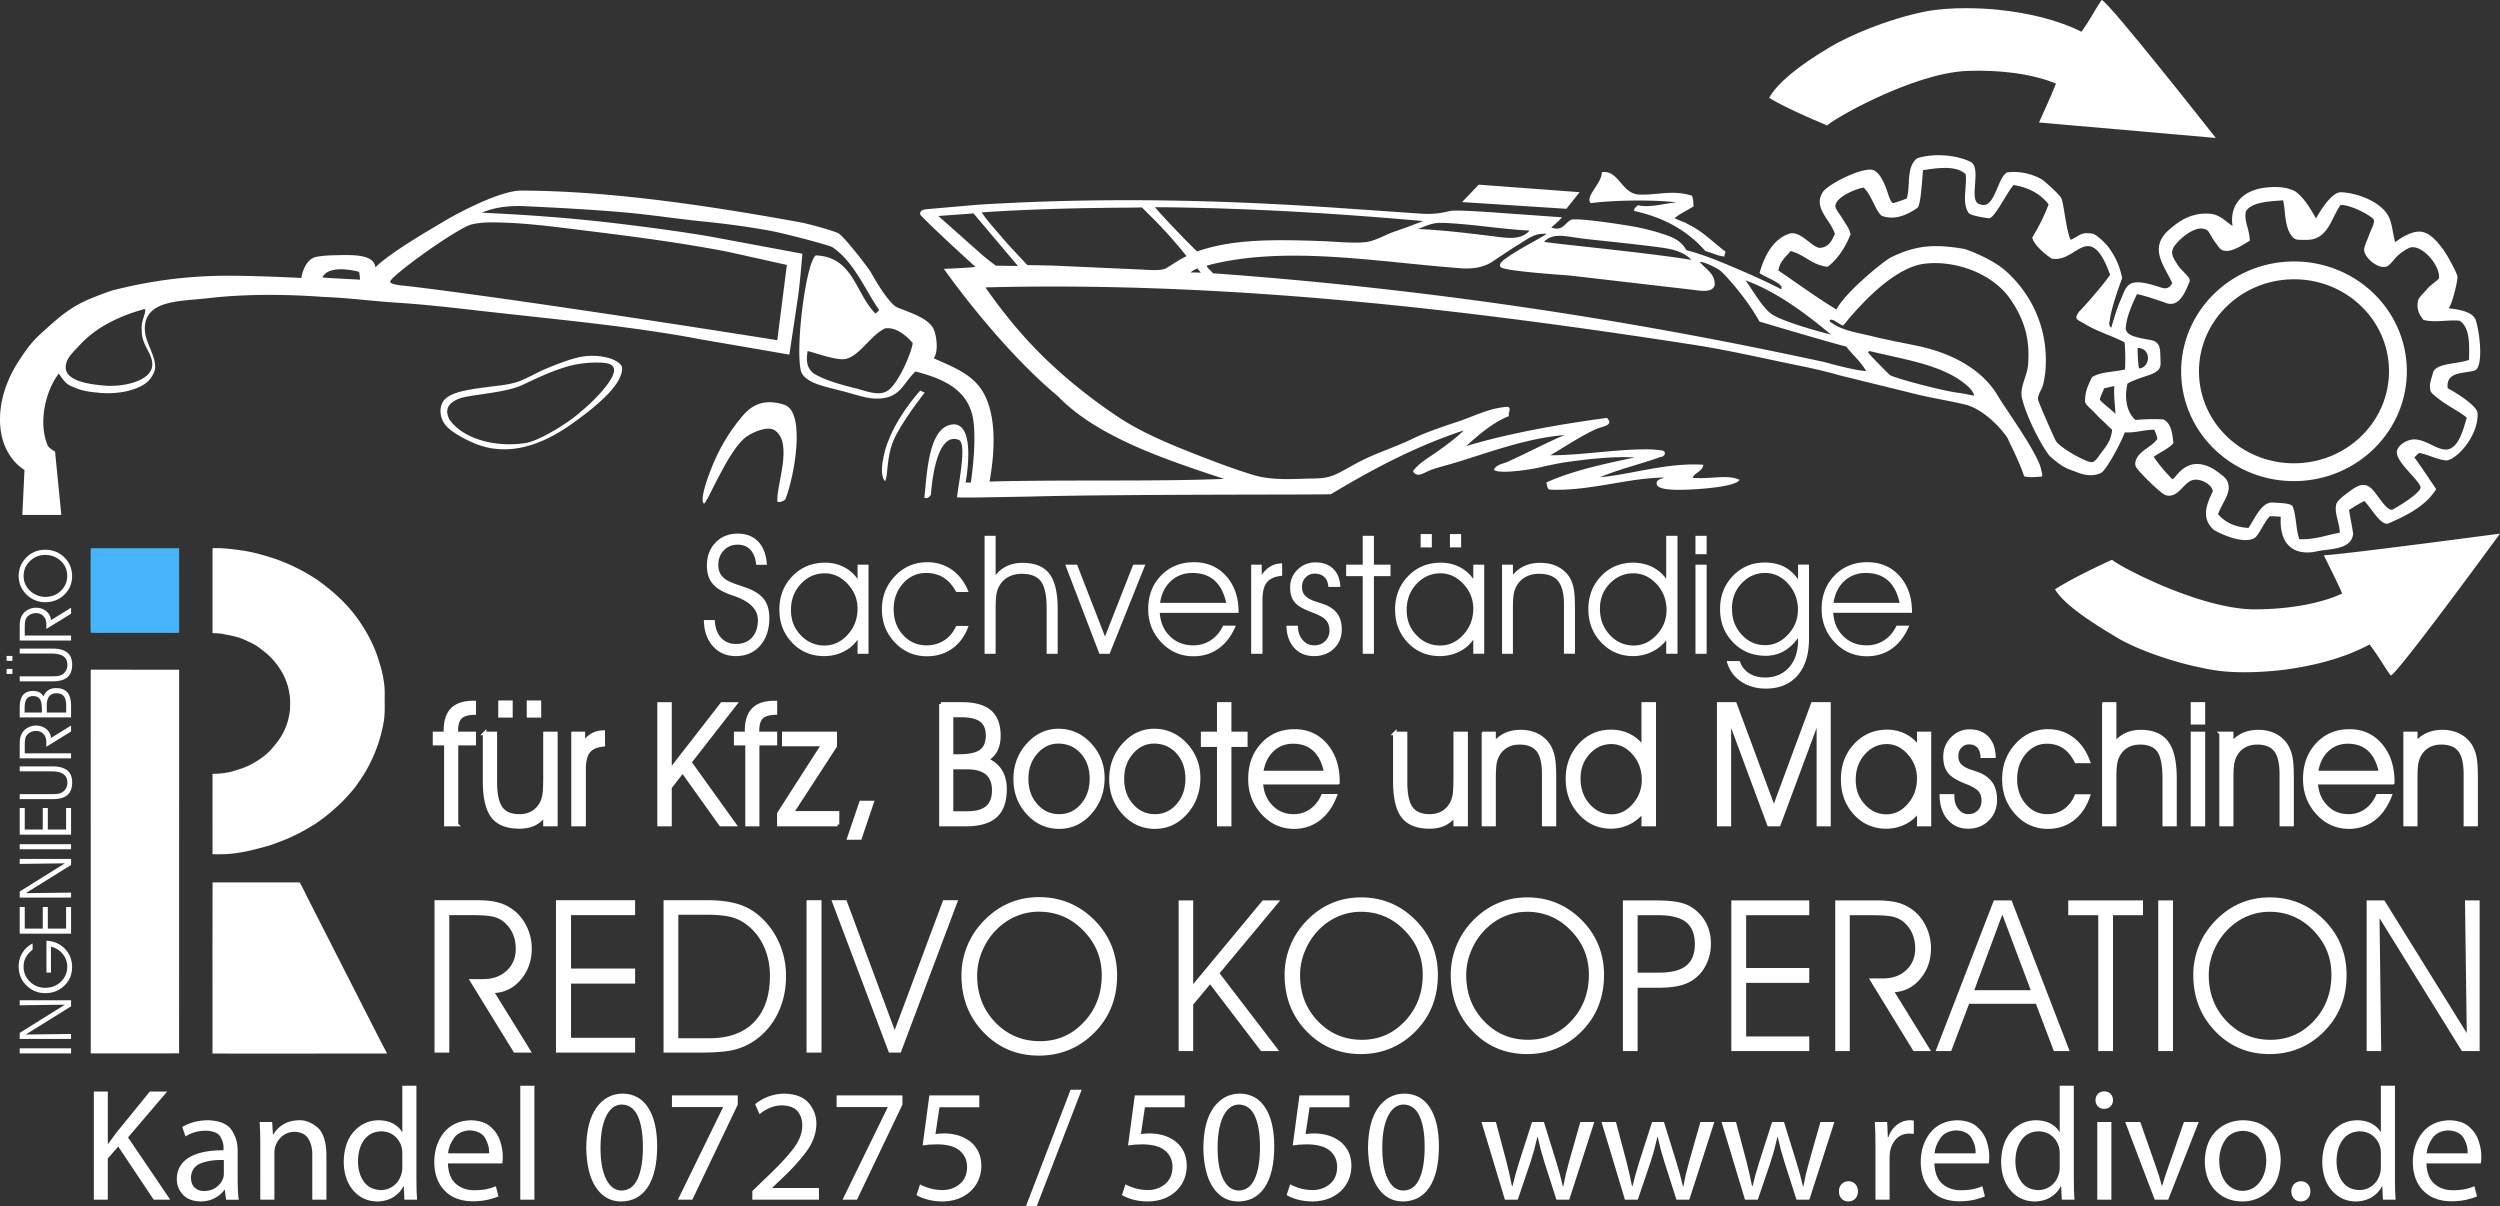
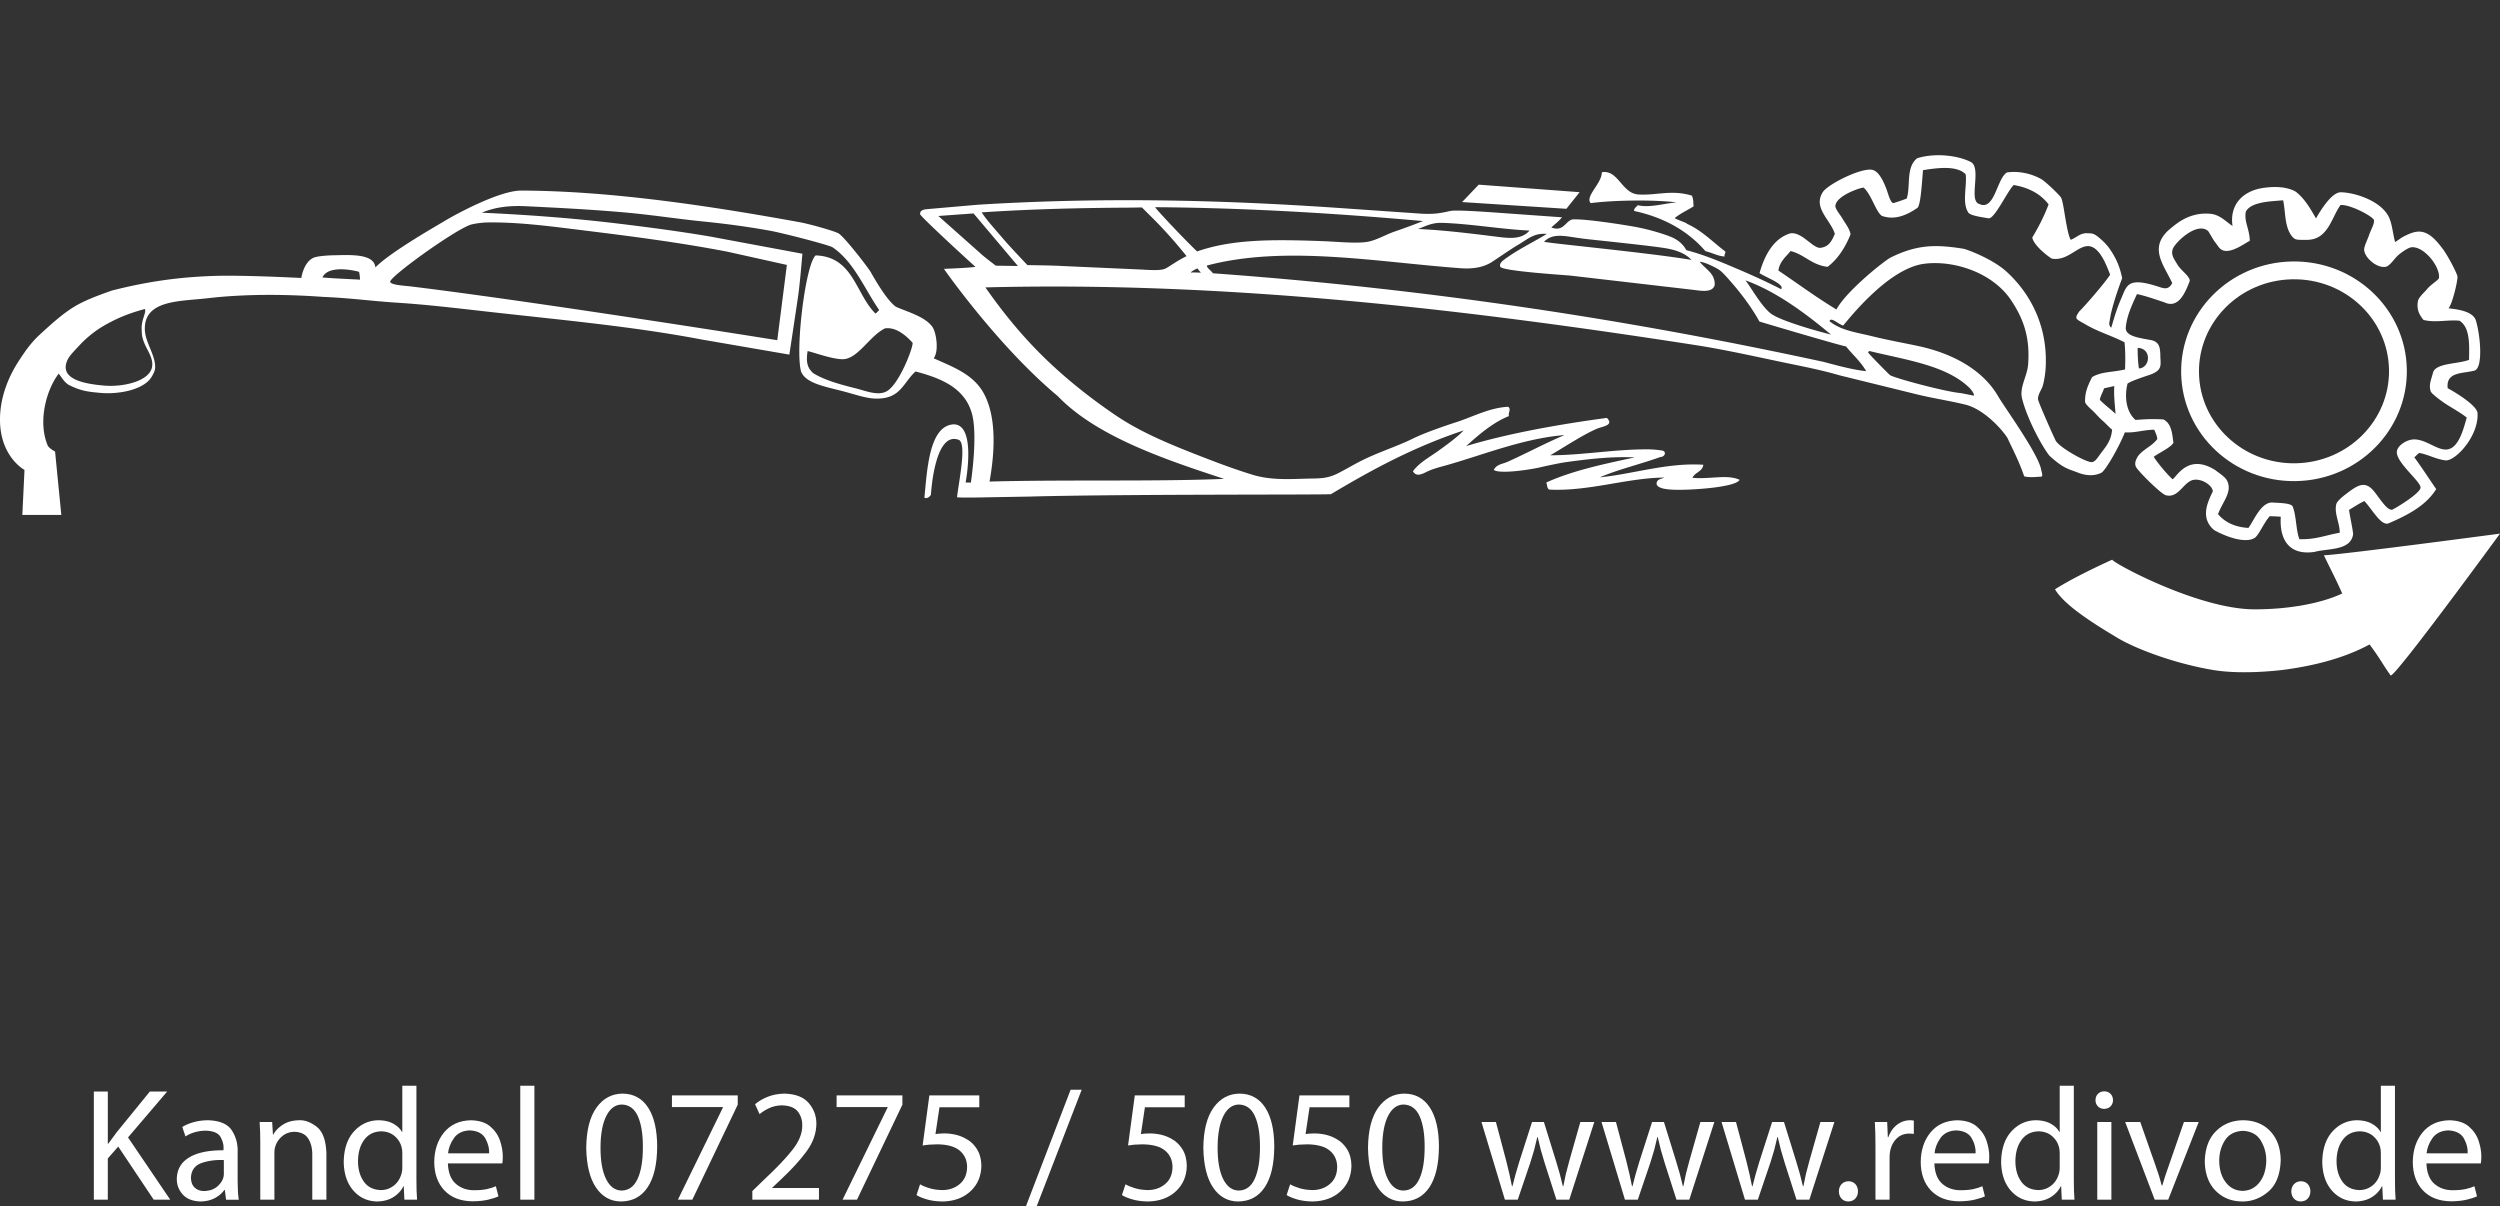
<svg xmlns="http://www.w3.org/2000/svg" xmlns:xlink="http://www.w3.org/1999/xlink" width="876.705" height="422.963">
  <rect width="100%" height="100%" fill="#333333" stroke="none" />
  <defs>
    <clipPath id="A">
      <path d="M0 595.276h841.89V0H0v595.276z" />
    </clipPath>
    <clipPath id="B">
-       <path d="M0 595.276h841.89V0H0v595.276z" />
-     </clipPath>
+       </clipPath>
    <clipPath id="C">
      <path d="M0 595.276h841.89V0H0v595.276z" />
    </clipPath>
    <path id="D" d="M414.823 269.087c0-5.148 1.668-9.464 5.003-12.948s7.451-5.226 12.347-5.226c4.781 0 8.82 1.761 12.116 5.284s4.945 7.858 4.945 13.006c0 4.8-1.696 8.937-5.089 12.411s-7.48 5.211-12.261 5.211c-1.947 0-3.822-.334-5.624-1.002a16.49 16.49 0 0 1-4.988-2.947c-2.005-1.703-3.581-3.784-4.728-6.242s-1.721-4.974-1.721-7.548zm-4.337.058c0 2.942.564 5.748 1.692 8.419s2.762 5.061 4.901 7.171c2.063 2.032 4.333 3.561 6.81 4.587s5.162 1.539 8.053 1.539c2.949 0 5.682-.518 8.198-1.553s4.815-2.579 6.897-4.63c2.14-2.11 3.749-4.471 4.829-7.083s1.619-5.429 1.619-8.448c0-3-.463-5.753-1.388-8.259s-2.313-4.785-4.164-6.837c-2.14-2.361-4.559-4.142-7.258-5.342s-5.629-1.8-8.791-1.8c-6.053 0-11.133 2.134-15.239 6.401s-6.159 9.546-6.159 15.836z" />
    <path id="E" d="M191.011 216.229c.045.223.079.486.101.788l.034 1.058c.021 1.388-.226 2.869-.742 4.442s-1.427 2.924-2.733 4.052-3.135 1.718-5.485 1.771c-3.205-.079-5.71-1.216-7.514-3.411s-2.721-4.975-2.752-8.341c.03-3.314.983-5.961 2.859-7.941s4.495-2.995 7.857-3.045c1.733.019 3.208.173 4.424.462s2.172.6 2.87.934l-.72 2.837c-.704-.323-1.536-.589-2.493-.799s-2.138-.319-3.54-.326c-2.037-.019-3.76.57-5.167 1.767s-2.161 3.114-2.263 5.752zm-15.218 2.837c.138 1.47.684 2.886 1.638 4.249s2.434 2.093 4.441 2.189c2.16-.111 3.625-.869 4.396-2.274s1.121-2.793 1.052-4.165z" />
    <path id="F" d="M238.604 235.32v-3.287h14.318v-.09l-12.652-25.889h4.052l12.742 26.655v2.611z" />
    <path id="G" d="M382.46 235.32h-14.003l-1.891-14.048 1.812.225 2.285.09c2.89-.035 5.012-.641 6.365-1.818s2.023-2.717 2.009-4.621c-.037-2-.718-3.561-2.043-4.683s-2.941-1.692-4.846-1.711c-1.369.023-2.605.203-3.709.54s-1.969.698-2.595 1.081l-.991-3.017c.734-.469 1.731-.882 2.989-1.238s2.693-.544 4.306-.563c3.231.059 5.841 1.01 7.829 2.853s3.01 4.224 3.067 7.142c-.031 1.85-.442 3.407-1.233 4.671s-1.776 2.214-2.955 2.848c-.907.538-1.896.936-2.966 1.193s-2.183.385-3.337.383l-1.345-.056-1.041-.124 1.126 7.519h11.166z" />
    <path id="H" d="M397.454 205.558c3.219.022 5.707 1.352 7.463 3.99s2.645 6.456 2.668 11.453c-.021 4.695-.869 8.329-2.544 10.902s-4.054 3.877-7.136 3.912c-3.026-.018-5.472-1.322-7.339-3.912s-2.827-6.359-2.882-11.307c.087-4.862 1.005-8.578 2.752-11.149s4.072-3.867 6.973-3.889zm.135 3.062c-1.847.033-3.297 1.115-4.351 3.247s-1.569 5.117-1.548 8.954c.022 3.708.563 6.614 1.621 8.718s2.499 3.175 4.322 3.214c2.06-.047 3.568-1.135 4.525-3.264s1.43-5.018 1.418-8.667c.003-3.778-.487-6.746-1.469-8.904s-2.474-3.257-4.474-3.298z" />
    <path id="I" d="M465.713 227.846l6.574-21.792h3.602l3.512 10.356 1.075 3.523.906 3.726h.09l.884-3.636 1.052-3.568 3.332-10.401h3.602l7.024 21.792h-3.917l-3.107-10.941-.968-3.67-.698-3.399h-.135l-.85 3.422-1.086 3.692-3.377 10.896h-3.332l-3.557-11.076-1.052-3.534-.884-3.399h-.135l-.72 3.422-.855 3.557-2.927 11.031z" />
    <path id="J" d="M568.637 205.558c.822.017 1.475.287 1.959.81s.732 1.199.743 2.026c-.012.847-.258 1.528-.737 2.043s-1.119.779-1.919.794c-.802-.017-1.449-.287-1.942-.81s-.746-1.199-.76-2.026c.013-.827.257-1.503.732-2.026s1.101-.794 1.88-.81z" />
    <path id="K" d="M627.935 238.021v-12.967h-.09c-.477.885-1.268 1.647-2.375 2.285s-2.506.972-4.199 1.002c-2.715-.032-5.007-1.071-6.878-3.118s-2.835-4.91-2.893-8.589c.061-3.357.963-6.031 2.707-8.02s3.963-3.008 6.658-3.056c1.788.026 3.311.435 4.57 1.227s2.197 1.809 2.814 3.05h.09l.18-3.782h3.557l-.141 2.645-.039 2.983v26.34zm0-22.828c.007-.623-.053-1.178-.18-1.666-.391-1.499-1.117-2.666-2.178-3.501s-2.271-1.259-3.63-1.272c-2.12.059-3.722.853-4.806 2.381s-1.628 3.436-1.632 5.724c.016 2.437.592 4.429 1.728 5.977s2.736 2.347 4.801 2.398c1.502-.035 2.753-.483 3.754-1.345s1.656-1.93 1.964-3.202a5.9 5.9 0 0 0 .141-.855l.039-.855z" />
  </defs>
  <g transform="matrix(1.25 0 0 -1.25 -62.617 678.279)">
    <g clip-path="url(#A)">
      <g fill="#fff" fill-rule="evenodd">
        <path d="M640.373 433.674c-.331-1.134-.973-1.977-1.182-3.226 1.354-1.424 2.988-2.566 4.402-3.929-.157 2.552-.522 5.067-.344 7.806l-2.876-.651m9.806 5.581c3.217.196 3.624 5.663-.373 5.768-.042-1.688.137-4.763.373-5.768m-47.564-5.441c-6.476 6.327-17.767 7.811-28.033 10.325-.23-.046-.317-.226-.406-.407.729-.956 5.31-5.568 6.093-6.304.789-.738 15.186-4.629 19.688-5.062.534-.053 2.986-.602 3.934-.734.089.437-.509 1.361-1.276 2.182M298.63 450.522c-.052-.004-.159.02-.206-.003-4.129-1.963-7.225-7.881-11.197-8.609-2.638-.485-9.27 2.021-10.56 2.218-.483-2.987-.119-4.663 1.553-6.182 2.935-1.857 7.375-3.144 11.772-4.227 2.906-.714 6.483-2.281 8.947-.819 3.437 2.037 7.308 12.081 7.19 13.547-1.997 2.231-4.693 4.36-7.499 4.075m-208.057 5.37c-4.242-1.164-7.489-2.443-11.266-4.606-2.544-1.455-5.085-3.562-6.716-5.325-1.074-1.163-2.86-2.93-3.435-4.067-2.951-5.818 5.084-6.987 10.033-7.437 5.449-.493 12.652 1.195 13.527 5.046.476 2.085-.813 4.123-1.541 5.583-1.238 2.483-1.292 3.49-1.324 4.985-.22 2.709 1.298 4.67.928 5.824l-.206-.003m456.187-1.13c2.699-2.192 14.078-5.286 17.012-6.004-6.614 5.509-15.079 12.007-23.991 15.205 1.365-1.683 4.327-7.049 6.979-9.201m-162.581 11.369c.362.122 2.814-.011 2.814-.011l-.99 1.208s-1.807-.818-1.824-1.197m-243.628-1.35c3.194-.286 7.359-.425 10.533-.618-.021 1.109-.131 1.499-.245 2.201-3.017.806-8.856 1.582-10.288-1.583m376.947 8.179c-4.445.766-20.805 2.397-23.329 2.721-4.978.643-8.346 1.749-10.901-.889 1.489-.439 29.468-3.081 41.351-5.085-1.376 1.5-3.542 2.636-7.121 3.253m-41.642.901c-1.889-1.112-6.795-4.503-7.546-4.94-2.214-1.291-4.993-1.802-8.431-1.55-23.238 1.704-49.28 6.564-71.191.756-.121-.603 1.231-1.473 1.689-2.175 60.971-4.405 116.869-13.056 171.262-24.843.741-.153 8.088-2.322 12.011-2.594-1.772 2.906-3.247 3.985-5.668 6.916-1.468.22-19.434 5.521-24.286 6.982-1.998 3.645-4.778 7.432-7.687 10.785-.981 1.131-2.488 2.905-3.5 3.643-.846.615-4.258 2.36-5.561 2.32 1.818-2.25 4.357-3.262 4.192-6.551-.67-2.152-3.702-1.587-5.961-1.307l-34.525 4.003c-1.508.156-19.062 1.253-19.643 2.46-.495 1.034.954 1.966 2.22 2.844 3.562 2.464 7.472 4.314 10.824 6.399-3.644.279-5.191-1.378-8.199-3.148m-21.151 6.24c-2.896.094-4.629-.911-6.78-1.721 6.981-.313 14.09-1.175 20.981-2.028 4-.496 7.838-1.221 10.288 1.588-7.883.362-16.449 1.899-24.489 2.161m225.442 3.149c-.541-2.789 1.033-4.77 1.113-8.185-1.358-.665-4.896-3.382-7.317-2.742-1.191.316-1.51 1.238-2.347 2.259-.631.771-1.816 3.053-2.082 3.273-3.109 2.575-9.034-3.098-9.816-4.979-.702-1.693.402-3.026 1.261-4.48 1.01-1.707 3.667-3.395 3.438-4.653-1.201-3.045-3.057-7.86-7.117-5.934-2.491.828-5.625 1.921-7.674 2.303-1.553-3.314-2.845-6.258-3.137-9.303-.239-2.492 3.568-2.949 7.179-3.615 2.479-.531 2.389-2.601 2.507-3.729-.031-3.151.916-4.559-2.852-5.959-.46-.171-5.261-1.664-6.351-2.516-.975-3.981-.218-8.067 2.241-10.175 2.826.208 4.92.32 7.837.137 2.253-1.139 2.472-3.937 2.798-6.562-.703-1.272-3.796-2.681-5.502-3.902.63-1.202 3.712-4.935 5.267-6.318 1.1.545 4.269 7.363 11.923 2.612 2.456-1.854 3.481-2.351 3.788-4.34.4-2.586-1.933-5.175-2.952-8.065 1.91-2.223 4.629-3.631 8.525-3.857 1.663 2.315 3.535 7.184 6.684 7.129 2.498-.159 5.561-.158 5.799-1.301.982-2.613.832-6.364 1.808-8.984 4.588-.164 7.562 1.183 11.316 1.801.068 2.634-1.596 5.365-.966 7.996.254 1.06 2.539 2.733 3.245 3.262 2.934 2.205 4.868 3.267 7.213.527 1.556-1.821 3.696-5.576 5.249-5.318 1.892.95 7.801 4.684 7.939 6.151.167 1.794-7.506 7.528-6.579 10.5.411 1.416 2.119 2.463 3.456 2.866 3.791 1.143 7.483-2.972 10.568-2.62 3.395.39 4.684 6.181 5.52 8.931-1.46 1.228-3.948 2.595-5.951 3.883-.659.423-3.974 2.764-4.19 3.534-.52 1.863.075 2.944.731 5.42 1.1 2.529 6.874 2.159 10.05 3.381.062 4.156.347 9.038-2.666 10.972-3.315.341-6.798-.636-10.114.223-1.425 1.736-1.948 3.217-1.539 5.381.185.968 2.092 2.692 2.413 3.109 1.067 1.386 2.962 2.404 3.459 3.206.474 3.157-4.233 9.139-7.784 8.676-.824-.108-2.587-1.304-3.472-2.064-1.32-1.134-1.875-2.354-3.244-3.262-2.366-.983-6.224 2.152-6.474 4.495-.11 1.028.928 2.92 1.43 4.422.434 1.299 1.491 3.01 1.31 4.039-.165.931-6.436 4.385-9.358 4.243-2.548-3.361-3.41-9.817-9.525-9.783-2.627.014-3.135-.098-3.987.852-2.274 2.646-1.865 6.811-2.605 10.251-3.327-.311-8.988-.357-10.466-3.188M254.31 471.982c-13.656 2.638-27.164 4.361-41.163 6.09-8.656 1.068-17.85 2.3-26.445 2.141-1.499-.028-3.906-.382-4.734-.685-4.927-1.803-22.999-14.867-22.414-16.018.451-.887 3.77-.994 6.212-1.293 35.683-4.373 102.389-15.033 102.389-15.033l2.694 21.118-16.539 3.68m68.903 10.766l-9.868-.716 11.946-10.609c1.065-1 4.185-3.332 4.185-3.332l6.191-.092-12.454 14.749zm62.723-10.663c9.658 3.363 20.481 3.45 35.462 2.878 3.73-.143 8.687-.661 11.941-.244 2.622.334 5.441 2.07 7.998 2.944 2.891.989 5.515 1.974 7.993 2.945-24.644 2.192-49.744 3.712-75.166 3.892-.004-.278 7.549-8.378 11.772-12.415m-12.125 9.002l-3.359 3.347-3.095-.054c-12.545-.062-27.535-.357-41.858-1.334 1.607-2.442 3.689-4.631 6.115-7.506 1.572-1.863 6.73-7.294 6.73-7.294s6.38-.057 9.495-.235l22.506-1.007c2.515-.151 5.358-.335 6.674.261.893.405 3.465 2.314 5.97 3.506-3.296 4.064-5.791 6.876-9.178 10.316m268.273-15.532c-.824 2.145-1.859 4.844-3.416 6.551-4.182 4.585-7.344-3.075-12.96-2.03-.892.504-5.048 3.623-5.47 5.913 1.742 2.898 3.325 5.945 4.582 9.296-2.202 2.88-5.462 4.696-9.791 5.438-1.812-1.783-5.386-9.61-7.058-9.339-1.792.291-4.841.712-5.596 1.504-1.947 2.737-.418 7.38-.809 10.804-2.414 2.644-8.253 1.791-11.987 1.193-.364-4.445-.697-10.239-1.67-10.647-2.853-1.956-6.262-3.468-9.864-2.176-1.736 1.215-2.85 5.829-5.092 7.924-.807.069-7.788-2.24-7.955-5.148-.048-.831 1.414-2.539 1.926-3.43.858-1.493 1.992-2.772 2.339-4.508-1.334-3.347-3.402-6.828-6.442-9.127-4.452.48-6.439 3.443-10.393 4.425-1.321-1.65-3.054-2.915-3.412-5.469 5.419-3.654 10.625-7.52 16.285-10.932 2.404 4.639 11.951 12.541 15.012 14.485 7.904 3.987 13.42 3.687 20.586 2.565.917-.144 8.13-2.804 12.079-6.4 7.144-6.504 11.714-15.945 11-27.251-.084-1.323-.366-3.195-.745-4.622-.35-1.313-1.491-2.605-1.373-4.028.058-.695 4.344-10.379 4.947-11.533.993-1.906 8.771-6.278 10.214-6.03.99.169 1.647 1.411 2.433 2.445 1.587 2.09 2.933 3.672 3.186 6.666-.939.739-1.785 1.746-2.729 2.558-1.04.9-1.822 1.898-2.731 2.756-.496.471-2.134 1.831-2.136 2.575-.005 2.364.504 3.939 1.972 6.837 2.545 1.587 5.823 1.336 9.247 2.166.083 2.186.144 4.691-.134 7.609-3.388 1.754-7.346 2.939-10.606 4.822-2.988 1.788-3.689 1.54-2.093 3.855 1.2 1.099 7.07 7.829 8.654 10.283m-78.732-13.028c3.158-2.628 7.758-3.187 11.836-4.199 4.343-1.082 8.823-1.878 13.045-2.778 9.578-2.041 18.292-6.681 22.618-14.43 2.158-3.51 10.988-15.788 11.852-20.121.274-1.316.756-2.26-.404-2.111-1.341-.115-3.268-.243-4.336.124-1.208 3.608-2.895 6.991-4.458 10.241-.079.791-5.871 8.403-12.192 9.9-5.385 1.274-9.373 1.782-14.705 3.147l-20.514 5.05c-4.783 1.409-9.751 2.382-15.327 3.538-7.471 1.549-16.514 3.612-25.258 4.966-62.706 9.707-130.096 17.911-198.963 16.145 4.694-6.724 10.001-13.308 16.216-19.414 6.057-5.951 13.119-11.607 20.52-16.601 7.119-4.803 15.649-8.273 24.759-11.786 4.372-1.686 8.573-3.265 13.492-4.771 4.698-1.438 9.482-1.261 14.818-1.089 3.544.114 5.858-.145 9.108 1.507 2.216 1.128 4.434 2.46 6.542 3.52 4.677 2.358 10.041 4.046 14.128 6.058 3.502 1.723 8.358 3.415 12.706 4.831 4.61 1.498 9.083 3.974 14.368 4.256.986-.659-.17-1.895.251-2.599-4.395-1.712-8.512-5.24-12.024-8.424 11.979 3.611 26.239 6.122 39.473 7.904 2.083-2.117-1.233-2.375-2.834-3.055-3.963-1.683-9.895-5.636-13.074-7.44 9.099.033 17.641 1.653 26.998 1.674 1.424.004 2.644-.077 4.339-.325 1.437-.211.836-1.829-.382-1.81-5.549-2.02-11.734-3.443-17.025-5.705 8.892.814 19.025 4.187 29.03 3.513-.238-1.944-2.38-2.104-3.03-3.659 4.942-.465 9.766 1.044 13.212-.571-1.18-2.288-15.685-3.035-19.138-2.739-.638.055-3.825.164-4.152 1.53-.091 1.398 1.271 1.434 2.237 1.843-10.181-.02-21.222-3.921-32.332-3.373-.667.284-.58 1.32-.86 1.988 7.264 3.303 16.047 5.179 24.84 7.047-6.192.297-12.651-.401-19.372-1.341-2.064-.288-6.681-1.319-6.945-1.386-2.653-.666-11.675-2.047-13.235-.77.732 1.55 2.495 1.65 3.881 2.272 5.216 2.339 10.603 5.241 15.96 7.49-11.398-.917-22.473-5.42-32.863-8.388-1.788-.512-3.607-.93-5.335-1.696-1.33-.59-3.272-1.943-4.329-.076 1.77 2.459 4.633 3.931 7.119 5.735 2.471 1.791 5.017 3.603 7.121 5.732-13.872-4.59-25.779-11.024-37.235-17.879-.764-.225-58.117.035-84.576-.681l-14.439-.253c-2.567-.04-6.439-.064-5.89.143.488 4.296 2.78 15.085.471 16.025-6.868 2.591-7.798-15.399-7.798-15.399s-.777-1.326-1.842-.832c.783 7.636 1.285 20.347 8.305 20.579 6.357-.18 3.264-16.313 3.264-16.313l1.47-.027s2.13 13.819.156 19.831c-.554 1.685-1.11 2.794-2.153 4.131-2.958 3.792-7.777 5.698-13.519 7.213-3.567-3.232-4.155-7.773-11.214-7.61-2.789.066-5.782 1.201-9.468 2.144-5.057 1.296-10.193 2.222-11.45 5.486-1.66 6.531 1.332 30.277 4.122 32.542 10.634-.379 11.201-10.882 16.79-16.333.417.376.668.614 1.015 1.02-3.947 5.627-7.1 13.601-13.1 17.599-.898.598-13.753 3.971-17.826 4.696-6.39 1.138-12.491 1.939-18.423 2.53-7.105.706-14.478 1.879-22.309 2.565-9.346.82-18.149 1.259-27.47 1.721-4.182.209-8.479-.158-12.348-1.817 12.411-.58 24.948-1.44 38.843-3.127 8.637-1.047 17.364-2.221 25.232-3.564l25.862-4.82s-.574-7.1-1.093-11.148c-.197-1.53-2.566-17.156-2.566-17.156l-24.586 4.237c-19.699 3.747-40.02 5.54-61.207 7.941-8.183.929-16.247 1.878-24.18 2.382-7.083.448-13.143 1.315-20.866 1.637-8.449.612-20.585.995-32.179-.364-7.835-.918-18.131-.381-17.793-8.926.144-3.63 3.147-7.258 2.871-10.767-.082-1.051-1.053-2.681-1.796-3.437-2.788-2.83-8.906-3.869-13.557-3.442-3.341.307-5.482.493-9.021 2.325-1.252.917-1.595 1.678-2.651 3.084-3.47-4.462-5.912-13.405-3.131-20.091.385-.905 2.094-1.766 2.094-1.766l1.755-17.8-10.934.01.604 12.631s-7.21 3.818-6.862 14.904c.185 5.962 2.5 11.439 5.294 15.718 1.945 2.979 3.482 5.165 6.057 7.518 2.734 2.496 5.914 5.458 9.358 7.576 3.032 1.863 6.842 3.247 10.647 4.594 9.774 2.491 18.46 3.75 28.4 4.103 8.371.297 24.768-.568 24.768-.568s.613 4.406 3.408 5.669c1.07.484 4.108.668 5.558.698 5.036.104 11.385.491 11.82-3.399 4.091 4.24 17.572 11.904 18.963 12.753 4.04 2.467 16.019 8.813 21.92 8.797 25.702-.068 54.302-4.536 78.249-8.891 2.587-.47 9.858-2.495 10.883-3.169 1.582-1.039 7.592-8.702 8.853-10.662.378-.587 4.301-7.886 7.188-9.89 3.125-1.39 8.182-2.746 10.208-5.631 1.117-1.592 1.87-6.842.362-8.807 5.272-2.371 10.814-4.378 13.78-9.375 3.844-6.478 3.467-16.449 1.886-25.208 21.644.58 46.688-.054 65.8.754-16.706 5.479-35.805 11.902-46.684 23.243-16.825 14.024-31.922 35.676-31.922 35.676s6.472.231 8.862.556c-5.456 4.933-15.214 14.001-15.526 14.752-.078.736.325 1.284 1.832 1.434l14.421 1.254c34.508 2.13 67.37 1.386 100.282-.847l23.881-1.655c3.208-.18 5.006-.029 8.205.725 1.606.376 8.96-.182 11.262-.313l20.201-1.444c-1.44-1.625-2.009-1.879-3.002-2.862 3.254-1.203 3.786 1.409 5.682 2.224 2.66.445 15.396-1.544 18.662-2.198 3.093-.618 6.316-1.559 8.708-2.451 2.171-.81 3.79-2.027 4.814-3.923 5.17-1.355 9.896-3.378 14.537-5.354 4.106-1.749 8.137-3.585 12.061-5.598 1.068 1.4-4.011 3.166-6.06 4.502 1.423 5.068 3.975 9.788 8.675 11.168 3.323.458 6.339-4.407 8.531-4.056 2.126.34 2.958 1.606 3.925 3.919-1.248 3.98-6.209 7.312-3.374 11.715 1.353 2.103 10.284 6.675 13.663 6.272 1.77-.213 3.053-2.52 4.103-5.215.646-1.662 1.177-4.171 2.077-4.138.116.006 3.039.956 3.706 1.29 1.129 3.606-.299 8.717 2.9 11.269 4.802 1.529 11.128.883 14.869-.941 3.51-1.409-.639-11.043 2.6-11.89 4.333-2.012 4.887 7.249 7.769 8.866 3.256.444 6.713-.283 9.522-1.836 1.279-.704 5.394-4.684 5.665-5.309.306-.705.398-1.369.556-2.105.353-1.644 1.186-8.21 2.127-9.668 1.977.884 2.402 1.688 4.298 1.879 1.316-.095 1.864.086 3.046-.796 1.08-.805 2.747-2.334 3.636-3.694 1.722-2.49 2.804-4.924 3.442-8.153-1.078-2.812-3.067-8.558-3.491-11.879.019-.085-.491-1.322.433-1.997.891 3.064 1.588 5.421 2.747 8.062 1.592 3.618 1.655 6.227 10.047 3.58 1.798-.567 3.192-1.29 4.317.877-2.4 5.067-6.162 9.383-1.691 14.194.611.657 2.03 1.82 3.011 2.533 2.177 1.581 5.402 3.119 9.481 2.693 2.58-.268 4.235-2.168 6.113-3.41-.883 5.771 2.663 9.806 8.615 10.68 3.46.508 6.826.284 9.096-1.043 2.49-1.91 4.096-4.71 5.702-7.512 1.709 2.994 4.516 7.249 6.886 7.332 3.834-.003 11.741-2.416 13.746-7.371.771-1.908.967-4.44 1.559-6.583 1.72 1.037 1.432 1.135 3.472 2.063 3.391 1.544 5.907 1.403 9.764-3.834 1.187-1.373 4.21-7.05 4.264-7.94.081-1.282-1.541-8.028-2.526-8.857.905-.245 6.762-.39 7.694-3.471 1.265-4.174 2.074-13.211-.373-14.029-3.324-.889-8.057-.262-7.547-4.94 3.141-1.702 8.034-4.919 8.372-6.866.458-6.566-6.303-13.763-9.048-13.379-2.738.371-4.645 1.578-7.259 2.076-.611-.362-.809-.72-1.421-1.226 2.304-3.126 4.017-5.861 6.14-8.908-2.91-4.692-8.029-7.314-13.449-9.65-2.114-.633-4.583 4.087-6.712 6.293-1.531-.732-2.589-1.469-4.289-2.48.278-2.098.934-4.783 1.149-6.791-.675-4.771-7.131-3.956-10.847-4.998-7.384-1.083-9.851 3.785-9.455 9.851a41.93 41.93 0 0 1-3.098.146c-1.646-1.804-3.057-5.304-4.225-6.082-2.621-1.636-7.991.286-11.386 2.202-3.934 3.346-1.88 7.729-.383 10.792.09 1.4-2.471 3.487-5.024 3.337-3.124-.186-4.391-5.384-8.174-4.351-1.452.46-8.117 7.091-8.395 8.067-.372.968.006 1.828.569 2.815 1.44 1.998 4.062 2.888 5.486 4.904-.191.963-.163.954-.872 2.588-3.187-.056-5.306-.928-8.238-.743-1.699-4.255-5.532-10.861-6.61-11.336-2.531-1.281-5.193-.435-6.188-.108-2.921 1.198-4.165 1.056-8.337 4.861-1.831 2.21-6.215 10.063-7.709 16.091-.778 3.131 1.437 6.235 1.69 9.446.593 7.493-1.167 12.8-4.925 18.352-5.283 7.643-16.06 11.057-24.248 9.983-10.132-1.328-21.14-15.528-22.72-17.34-1.593.581-3.412 2.48-3.821 1.25m-38.587 35.201c.512-1.38.312-1.762.467-2.996-1.757-1.113-3.754-1.999-5.308-3.299.62-.462 3.955-1.541 3.327-1.544 4.318-1.909 7.312-5.146 10.867-7.822.111-.631-.359-.714-.183-1.406-2.122.175-2.664.768-5.391 1.508-4.851 5.583-11.443 9.414-20.004 11.269-.046.899.671 1.08 1.004 1.62 3.301-.817 7.45.508 10.92.792-6.776.809-17.979.605-24.114-.217-1.654 1.924 3.152 5.496 3.13 8.664 4.608.802 5.565-5.907 10.222-6.232 4.975-.347 9.357 1.44 15.063-.337m-31.515.981l-3.711-4.663-29.26 1.887 4.667 4.884 28.304-2.108zm227.546-135.592c-2.223 3.043-2.843 4.598-5.93 8.71-6.623-3.607-14.743-5.822-23.395-7.02-3.822-.529-13.148-1.368-20.424-.159-10.554 1.755-21.441 5.784-26.772 8.948-9.098 5.397-15.299 9.775-17.661 13.698 4.376 2.811 11.367 6.189 16.04 8.308.713-1.184 24.27-13.876 39.854-13.925 8.577-.027 18.066 1.354 24.682 4.439-1.601 3.689-3.428 7.151-5.14 10.727 4.574.111 49.408 6.074 49.408 6.074s-29.201-39.988-30.662-39.8" />
-         <path d="M671.722 503.921l-49.593 4.34c1.586 3.634 3.289 7.157 4.761 10.899-6.718 2.853-16.249 3.901-24.819 3.573-15.575-.596-38.672-14.105-39.344-15.313-4.744 1.954-11.848 5.084-16.32 7.74 2.222 4.004 7.939 8.833 17.169 14.309 5.338 3.166 15.958 7.758 26.444 9.88 7.229 1.464 16.578.953 20.414.558 8.691-.895 16.883-2.824 23.627-6.197 2.942 4.218 3.506 5.792 5.622 8.912 1.453.239 32.039-38.701 32.039-38.701M221.91 439.953c-.762 1.429-8.032 1.151-12.173-.014-4.581-1.287-8.938-3.314-12.905-5.233-4.727-2.287-13.277-2.619-17.342-3.698-4.509-1.531-4.392-3.916-3.324-6.08 3.628-5.186 12.286-7.91 21.16-6.64 2.11.301 4.659 1.588 6.76 2.722 2.05 1.107 4.066 2.403 5.918 3.71 5.195 3.665 14.575 12.799 11.906 15.233m2.261.44c1.183-1.14-.13-3.911-1.142-5.429-2.351-3.525-7.285-7.52-12.185-11.031-6.58-4.712-16.045-9.624-26.092-6.266-2.833.946-7.964 3.456-9.8 5.838-1.151 1.494-1.829 4.042-.727 6.197 1.545 3.022 7.895 3.735 13.055 4.398 2.725.349 5.061.526 7.272 1.166 2.94.851 6.046 2.823 8.802 3.961 3.254 1.343 7.156 2.877 10.257 3.385 3.08.504 8.277.124 10.56-2.219m44.001-38.492c-.314 4.69 4.57 16.53-.764 20.019-1.877 1.228-5.78-.348-7.809-1.739-5.239-3.593-11.308-19.345-12.049-18.842-1.23 1.095 1.174 7.422 1.702 8.843 2.233 6.003 5.205 11.056 9.011 15.585 1.941 2.309 5.376 5.55 12.116 3.216 5.754-2.403 2.561-20.153.052-26.441-.42-.477-1.621-.995-2.259-.641m41.345 30.573s-6.837-8.619-8.889-13.743c-1.905-4.754-1.337-9.586-2.229-11.093-1.374 1.448-.848 4.797-.42 6.909 1.945 9.588 10.29 18.506 10.29 18.506l1.248-.579z" />
      </g>
      <path d="M722.82 438.972c.274-15.635-12.559-28.538-28.661-28.821s-29.378 12.164-29.651 27.799 12.556 28.539 28.66 28.82 29.377-12.164 29.652-27.798z" fill="none" stroke="#fff" stroke-width="5" />
    </g>
    <g clip-path="url(#B)">
      <g fill="#fff">
        <path d="M62.739 373.68c-1.002-.001-1.958.191-2.869.579a7.51 7.51 0 0 0-2.445 1.677c-.693.704-1.212 1.48-1.564 2.329s-.523 1.767-.525 2.756a7.37 7.37 0 0 0 .531 2.806c.354.86.879 1.646 1.577 2.361.722.732 1.525 1.282 2.416 1.652s1.85.552 2.879.554c1.023-.002 1.962-.159 2.816-.475a7.13 7.13 0 0 0 2.33-1.424c.806-.734 1.413-1.562 1.821-2.485s.611-1.927.613-3.006c-.002-2.073-.728-3.812-2.182-5.217s-3.254-2.108-5.398-2.107m.02 1.484c1.755-.002 3.227.57 4.413 1.712s1.78 2.548 1.78 4.225c0 1.635-.6 3.017-1.799 4.146s-2.677 1.691-4.434 1.693c-1.635-.002-3.045-.582-4.229-1.742a5.66 5.66 0 0 1-1.777-4.194 5.49 5.49 0 0 1 .341-1.926 5.61 5.61 0 0 1 1.003-1.707 6.21 6.21 0 0 1 2.128-1.618c.84-.394 1.697-.591 2.574-.589m-5.72-10.835h12.993v-1.396H55.624v3.869c.001.85.065 1.534.193 2.053a4.24 4.24 0 0 0 .638 1.41c.403.575.939 1.028 1.612 1.361a4.78 4.78 0 0 0 2.138.5c1.115-.001 2.076-.332 2.881-.995s1.244-1.492 1.315-2.488l5.631 3.483v-1.681l-6.946-4.275v1.365c.001.909-.266 1.65-.802 2.222s-1.22.854-2.059.856c-.507-.002-.969-.09-1.384-.264a3.11 3.11 0 0 1-1.09-.776c-.257-.284-.44-.626-.549-1.024s-.161-1.112-.163-2.132v-2.088zm-3.464-10.768h-1.623v1.396h1.623v-1.396zm0 3.653h-1.623v1.394h1.623v-1.394zm2.049-5.74v1.415h9.113c.707 0 1.235.027 1.584.084a3.17 3.17 0 0 1 .93.283 2.93 2.93 0 0 1 1.286 1.131 3.12 3.12 0 0 1 .466 1.688c0 1.089-.37 1.894-1.114 2.415s-1.891.781-3.448.782h-8.817v1.394h9.163c1.868-.001 3.26-.372 4.177-1.112s1.375-1.87 1.375-3.379c0-1.617-.448-2.804-1.347-3.563s-2.297-1.139-4.205-1.138h-9.163zm0-10.113v2.681c.001 1.629.31 2.827.925 3.591s1.58 1.148 2.884 1.149c.661-.001 1.224-.131 1.694-.387a2.98 2.98 0 0 0 1.147-1.157c.324.777.777 1.362 1.36 1.752s1.3.584 2.143.584c1.465 0 2.541-.406 3.226-1.213s1.029-2.08 1.029-3.814v-3.186H55.624zM57 342.716h4.847v.851c0 1.398-.191 2.376-.578 2.935s-1.016.834-1.895.835c-.825-.001-1.426-.271-1.806-.811S57 345.12 57 343.933v-1.217zm6.223 0h5.432v1.988c.002 1.168-.22 2.031-.662 2.588s-1.12.836-2.039.837-1.599-.286-2.053-.851-.677-1.426-.678-2.574v-1.988zm-6.184-11.438h12.993v-1.396H55.624v3.869c.001.85.065 1.534.193 2.053a4.25 4.25 0 0 0 .638 1.41c.403.575.939 1.028 1.612 1.361a4.79 4.79 0 0 0 2.138.5c1.115-.001 2.076-.333 2.881-.995s1.244-1.493 1.315-2.488l5.631 3.483v-1.682l-6.946-4.274v1.364c.001.91-.266 1.65-.802 2.222s-1.22.854-2.059.856c-.507-.002-.969-.089-1.384-.263a3.11 3.11 0 0 1-1.09-.776c-.257-.284-.44-.626-.549-1.024s-.161-1.112-.163-2.132v-2.088zm-1.415-12.855v1.415h9.113c.707 0 1.235.027 1.584.084a3.2 3.2 0 0 1 .93.282c.549.257.978.633 1.286 1.132a3.12 3.12 0 0 1 .466 1.687c0 1.09-.37 1.894-1.114 2.416s-1.891.781-3.448.782h-8.817v1.395h9.163c1.868-.002 3.26-.373 4.177-1.114s1.375-1.869 1.375-3.379c0-1.616-.448-2.803-1.347-3.563s-2.297-1.138-4.205-1.137h-9.163zm6.463-8.531v6.056h1.423v-6.056h5.127v6.056h1.395v-7.48H55.624v7.48h1.415v-6.056h5.048zm7.945-5.52H55.624v1.414h14.408v-1.414zm-1.722-3.949l-12.686-.169v1.406h14.408v-1.702l-12.708-7.908 12.708.159v-1.395H55.624v1.702l12.686 7.907zm-6.223-18.316v6.055h1.423v-6.055h5.127v6.055h1.395v-7.479H55.624v7.479h1.415v-6.055h5.048zm1.037-12.349v8.953c2.1-.119 3.823-.874 5.172-2.265s2.021-3.1 2.023-5.125c-.002-2.08-.726-3.821-2.177-5.221s-3.253-2.103-5.403-2.101c-1.009-.002-1.965.19-2.869.572s-1.719.942-2.445 1.683c-.705.71-1.23 1.499-1.574 2.365s-.513 1.823-.515 2.879c.002 1.398.34 2.654 1.016 3.764s1.64 2.004 2.893 2.679v-1.743c-.863-.681-1.503-1.409-1.914-2.183s-.618-1.642-.618-2.596c0-1.658.592-3.058 1.777-4.201s2.607-1.717 4.269-1.716c1.768-.001 3.242.569 4.422 1.712s1.771 2.549 1.771 4.224a5.49 5.49 0 0 1-1.266 3.547c-.844 1.048-1.939 1.727-3.285 2.045v-7.272h-1.277zm5.186-8.996l-12.686-.169V262h14.408v-1.702l-12.708-7.908 12.708.158v-1.394H55.624v1.701l12.686 7.907zm1.722-13.666H55.624v1.414h14.408v-1.414zm249.798 21.872a21.57 21.57 0 0 0 1.713 8.515c1.145 2.699 2.803 5.121 4.983 7.255 2.09 2.05 4.393 3.597 6.913 4.636 2.512 1.04 5.242 1.56 8.178 1.56 2.992 0 5.765-.524 8.325-1.574 2.551-1.05 4.883-2.611 7.003-4.68 2.169-2.136 3.804-4.528 4.903-7.167 1.091-2.645 1.64-5.492 1.644-8.544-.004-3.041-.475-5.823-1.41-8.355a21.19 21.19 0 0 0-4.225-6.913c-2.175-2.392-4.631-4.195-7.37-5.408s-5.72-1.813-8.929-1.818c-6.147.004-11.308 2.159-15.473 6.473-4.176 4.313-6.259 9.653-6.255 16.021m4.402-.059c0-5.21 1.694-9.573 5.083-13.099s7.567-5.289 12.54-5.285c4.854-.003 8.955 1.779 12.303 5.345s5.022 7.949 5.022 13.16c0 4.848-1.723 9.033-5.17 12.549s-7.598 5.27-12.451 5.274a16.43 16.43 0 0 1-5.71-1.014c-1.834-.674-3.523-1.669-5.068-2.982-2.04-1.723-3.64-3.829-4.799-6.31-1.17-2.491-1.749-5.036-1.749-7.638m-40.874 21.173h4.201l13.535-36.442 13.595 36.442h4.201l-16.092-42.757h-3.318zm-2.793-42.757h-4.196v42.757h4.196zm-44.312 42.757h12.159c3.347-.005 6.16-.336 8.445-.999 2.277-.67 4.288-1.733 6.031-3.2 2.441-2.055 4.338-4.57 5.696-7.548 1.347-2.974 2.024-6.16 2.029-9.544-.005-3.784-.748-7.221-2.232-10.322-1.491-3.106-3.596-5.636-6.316-7.591-1.802-1.274-3.754-2.185-5.844-2.73-2.1-.55-5.329-.822-9.687-.822h-10.282zm4.14-4.08v-34.655h8.722c5.443-.005 9.633 1.525 12.569 4.581 2.939 3.05 4.41 7.375 4.41 12.981 0 2.795-.501 5.378-1.501 7.752-1.001 2.367-2.433 4.353-4.289 5.963-1.391 1.209-2.948 2.076-4.666 2.6-1.728.517-4.235.779-7.518.779zm-30.097-15.098h17.974v-4.228h-17.974v-15.211h17.974v-4.14h-22.203v42.757h22.203v-4.2h-17.974zm-34.154 14.978v-38.557H172v42.757h11.481c2.527-.005 4.556-.193 6.091-.573a12.55 12.55 0 0 0 4.186-1.893c1.698-1.198 3.045-2.792 4.037-4.789a14.21 14.21 0 0 0 1.486-6.34c-.004-3.312-.992-6.161-2.954-8.548-1.97-2.393-4.432-3.694-7.383-3.902l10.337-16.711h-4.993l-12.684 20.613h4.052c2.699-.004 4.898.787 6.592 2.378 1.695 1.585 2.54 3.62 2.54 6.111 0 1.501-.262 2.874-.778 4.109a9.15 9.15 0 0 1-2.308 3.231c-.847.758-1.862 1.303-3.041 1.629-1.189.321-3.294.485-6.326.485zm406.879 87.601c-.594 2.779-1.681 4.874-3.268 6.282s-3.658 2.114-6.21 2.114c-2.379 0-4.392-.763-6.038-2.268-1.643-1.525-2.653-3.561-3.024-6.128h18.54zm3.479-2.789h-22.103c.18-2.732 1.144-4.931 2.892-6.602 1.727-1.688 3.893-2.528 6.503-2.518 1.831-.01 3.484.482 4.96 1.457 1.456.975 2.599 2.326 3.411 4.063h3.553c-1.135-2.77-2.723-4.893-4.754-6.369-2.042-1.477-4.405-2.211-7.085-2.22-3.573.009-6.578 1.303-9.035 3.889-2.465 2.587-3.705 5.694-3.696 9.342-.009 3.793 1.202 6.939 3.611 9.429 2.41 2.48 5.489 3.725 9.25 3.735 3.675-.01 6.681-1.303 9.004-3.88 2.325-2.596 3.489-5.964 3.489-10.095v-.231zm-50.507 1.225c-.009-2.934.898-5.384 2.722-7.344 1.816-1.978 4.005-2.963 6.587-2.953 2.409-.01 4.543.975 6.404 2.963 1.854 1.968 2.788 4.295 2.788 6.968 0 2.847-.918 5.279-2.741 7.296-1.831 2.017-3.986 3.03-6.451 3.03-2.562 0-4.745-.965-6.568-2.876-1.833-1.93-2.75-4.285-2.741-7.084m2.183-14.755c.463-1.448 1.324-2.587 2.58-3.398 1.238-.81 2.749-1.215 4.546-1.215 2.775 0 5.017.955 6.707 2.846 1.672 1.902 2.513 4.421 2.523 7.586v.656c-1.19-1.65-2.54-2.895-4.053-3.735-1.521-.839-3.185-1.254-4.997-1.264-3.688.01-6.748 1.255-9.176 3.764-2.439 2.499-3.659 5.626-3.648 9.38-.011 3.678 1.189 6.765 3.598 9.265 2.398 2.499 5.377 3.754 8.932 3.754 2.048 0 3.836-.386 5.349-1.138 1.5-.763 2.831-1.94 3.995-3.542v4.091h3.071v-20.864c-.009-4.362-1.077-7.769-3.212-10.23-2.143-2.451-5.102-3.677-8.873-3.687-2.778.01-5.159.705-7.143 2.104a9.43 9.43 0 0 0-3.849 5.627h3.65zm-12.427 27.05h3.137V359.21h-3.137v25.005zm3.136 2.934h-3.137v5.163h3.137v-5.163zm-11.347-6.89v12.053h3.166v-33.101h-3.166v3.773c-1.094-1.399-2.468-2.49-4.09-3.262-1.644-.781-3.375-1.158-5.19-1.168-3.544.01-6.518 1.274-8.926 3.812-2.432 2.548-3.64 5.665-3.631 9.371-.009 3.658 1.191 6.746 3.582 9.265 2.388 2.499 5.378 3.754 8.975 3.764 1.918-.01 3.678-.386 5.265-1.149 1.577-.772 2.921-1.891 4.015-3.358m.094-8.792c-.009 2.847-.935 5.279-2.776 7.295-1.853 2.008-4.026 3.011-6.513 3.021-2.59-.01-4.799-.965-6.633-2.875-1.851-1.921-2.77-4.266-2.76-7.035-.01-2.934.919-5.395 2.769-7.374 1.856-1.988 4.092-2.972 6.719-2.972 2.419 0 4.555.984 6.408 2.972 1.851 1.979 2.777 4.304 2.786 6.968m-46.15 12.748h3.053v-2.836c.955 1.119 2.069 1.958 3.343 2.518 1.268.541 2.721.82 4.358.82 1.794 0 3.393-.347 4.791-1.023 1.398-.694 2.504-1.669 3.336-2.934.547-.897.954-1.949 1.209-3.146.235-1.216.358-2.991.368-5.336v-13.067h-3.089v14.002c-.01 2.944-.568 5.087-1.664 6.428-1.116 1.332-2.882 2.007-5.31 2.007-1.426 0-2.674-.299-3.751-.878a6.37 6.37 0 0 1-2.544-2.509c-.395-.685-.668-1.467-.823-2.335-.159-.878-.234-2.394-.224-4.556v-12.159h-3.053v25.004zm-22.831 8.57h3.139v-3.725h-3.139v3.725zm8.213 0h3.139v-3.725h-3.139v3.725zm6.549-29.617c-.992-1.448-2.316-2.578-3.979-3.388-1.673-.82-3.477-1.216-5.395-1.226-3.6.01-6.587 1.255-8.978 3.754-2.389 2.509-3.59 5.607-3.58 9.294-.01 3.744 1.21 6.871 3.656 9.39 2.438 2.509 5.501 3.764 9.166 3.774 1.881-.01 3.612-.396 5.19-1.178 1.566-.782 2.869-1.911 3.92-3.368v3.995h3.069v-25.004h-3.069v3.957zm0 8.705c-.009 2.643-.937 4.96-2.787 6.938s-3.99 2.962-6.409 2.972c-2.627-.01-4.867-.994-6.716-2.972s-2.781-4.43-2.77-7.344c-.011-2.799.906-5.154 2.759-7.065 1.835-1.919 4.046-2.875 6.635-2.875 2.483 0 4.657 1.003 6.51 3.03 1.841 2.017 2.769 4.458 2.778 7.316M432.4 359.211v21.781h-4.647v3.223h4.647v8.097h3.139v-8.097h4.658v-3.223h-4.658v-21.781H432.4zm-21.412 7.865h3.232v-.087c-.01-1.573.435-2.866 1.313-3.88.869-1.033 1.948-1.544 3.253-1.534 1.218-.01 2.238.386 3.058 1.177.814.782 1.23 1.776 1.23 2.983 0 1.187-.332 2.151-.973 2.885-.653.724-1.814 1.4-3.495 2.046-2.722.975-4.499 1.988-5.322 3.021-.84 1.032-1.255 2.412-1.245 4.14-.01 1.949.689 3.609 2.077 4.979 1.379 1.362 3.062 2.036 5.045 2.046 2.09-.01 3.743-.617 4.982-1.823 1.226-1.216 1.889-2.905 1.983-5.067h-3.363c-.075 1.177-.445 2.094-1.098 2.751-.669.646-1.566.974-2.702.983-1.029-.009-1.888-.357-2.571-1.061s-1.028-1.583-1.018-2.625c-.01-.743.13-1.37.423-1.872.275-.521.747-.975 1.407-1.381.589-.385 1.448-.752 2.592-1.09a45.95 45.95 0 0 0 2.277-.771c1.521-.676 2.646-1.564 3.374-2.664.709-1.11 1.066-2.519 1.076-4.227-.01-2.162-.737-3.938-2.202-5.337-1.476-1.409-3.336-2.104-5.584-2.114-2.306.01-4.16.772-5.547 2.307-1.398 1.534-2.138 3.6-2.202 6.215m-6.708-7.865h-3.185v25.004h2.967v-2.885c.755 1.1 1.596 1.911 2.524 2.432.906.511 1.974.782 3.192.82l.03-3.484c-1.987-.183-3.402-.791-4.254-1.804-.858-1.033-1.284-2.693-1.274-4.99v-15.093zm-10.186 14.273c-.595 2.779-1.684 4.874-3.272 6.282s-3.657 2.114-6.206 2.114c-2.384 0-4.395-.763-6.038-2.268-1.645-1.525-2.656-3.561-3.024-6.128h18.54zm3.476-2.789h-22.103c.181-2.732 1.144-4.931 2.893-6.602 1.73-1.688 3.893-2.528 6.5-2.518 1.834-.01 3.489.482 4.961 1.457 1.456.975 2.599 2.326 3.411 4.063h3.553c-1.133-2.77-2.721-4.893-4.753-6.369-2.042-1.477-4.401-2.211-7.088-2.22-3.57.009-6.574 1.303-9.032 3.889-2.465 2.587-3.703 5.694-3.693 9.342-.01 3.793 1.2 6.939 3.608 9.429 2.41 2.48 5.488 3.725 9.251 3.735 3.677-.01 6.682-1.303 9.007-3.88 2.323-2.596 3.485-5.964 3.485-10.095v-.231zm-36.181-11.484h-2.872l-9.572 25.004h3.316l7.832-20.16 7.911 20.16h3.402l-10.017-25.004zm-35.076 33.101h3.098v-11.031c.9 1.13 1.987 1.989 3.26 2.568 1.258.579 2.675.868 4.264.868 3.439 0 5.953-1.004 7.52-3.01s2.354-5.27 2.363-9.787v-12.709h-3.091v12.748c-.01 3.619-.547 6.138-1.606 7.557-1.077 1.418-2.862 2.132-5.367 2.132-1.425 0-2.673-.299-3.75-.878-1.081-.589-1.93-1.418-2.544-2.509-.396-.685-.668-1.467-.822-2.335-.159-.878-.234-2.394-.227-4.556v-12.159h-3.098v33.101zm-7.967-15.779c-.971 1.815-2.145 3.157-3.533 4.034-1.39.869-3.045 1.313-4.942 1.313-2.535 0-4.667-.984-6.426-2.934-1.758-1.969-2.636-4.381-2.636-7.257s.878-5.289 2.645-7.219c1.766-1.94 3.951-2.905 6.549-2.895 1.889-.01 3.563.473 5.026 1.428 1.448.956 2.554 2.297 3.317 4.025h3.479c-.955-2.712-2.448-4.816-4.48-6.293-2.042-1.486-4.441-2.22-7.193-2.229-3.55.009-6.548 1.283-8.984 3.851-2.448 2.567-3.666 5.665-3.658 9.293-.008 3.687 1.23 6.823 3.704 9.39 2.468 2.568 5.483 3.851 9.035 3.861 2.646-.01 4.979-.744 7.011-2.201 2.022-1.466 3.545-3.522 4.565-6.167h-3.479zm-27.666-13.365c-.993-1.448-2.316-2.578-3.98-3.388-1.671-.82-3.477-1.216-5.395-1.226-3.601.01-6.586 1.255-8.976 3.754-2.393 2.509-3.593 5.607-3.582 9.294-.011 3.744 1.209 6.871 3.656 9.39 2.44 2.509 5.499 3.764 9.166 3.774 1.88-.01 3.61-.396 5.189-1.178 1.568-.782 2.871-1.911 3.922-3.368v3.995h3.07v-25.004h-3.07v3.957zm0 8.705c-.01 2.643-.937 4.96-2.79 6.938s-3.987 2.962-6.406 2.972c-2.627-.01-4.866-.994-6.717-2.972s-2.779-4.43-2.769-7.344c-.01-2.799.906-5.154 2.76-7.065 1.83-1.919 4.043-2.875 6.633-2.875 2.485 0 4.659 1.003 6.509 3.03 1.843 2.017 2.77 4.458 2.78 7.316m-43.12-3.205h3.073c.055-2.056.624-3.686 1.7-4.892 1.076-1.217 2.484-1.815 4.242-1.815 1.87 0 3.366.598 4.481 1.804 1.096 1.207 1.653 2.838 1.662 4.903-.009 2.992-2.276 5.26-6.803 6.795-.369.115-.634.211-.803.279-2.382.83-4.093 1.882-5.133 3.166-1.048 1.273-1.577 2.943-1.567 5.018-.01 2.625.794 4.787 2.409 6.466 1.606 1.679 3.694 2.519 6.246 2.528 2.428-.009 4.357-.772 5.784-2.296s2.221-3.678 2.39-6.456h-3.005c-.169 1.804-.698 3.194-1.586 4.178-.898.975-2.09 1.467-3.583 1.467-1.606 0-2.92-.54-3.931-1.612-1.02-1.071-1.532-2.432-1.521-4.072-.011-.878.142-1.622.455-2.249.303-.627.792-1.197 1.464-1.708.671-.521 1.975-1.101 3.909-1.728l2.544-.887c2.098-.849 3.609-1.911 4.545-3.195.926-1.303 1.387-3.001 1.399-5.105-.012-3.213-.868-5.8-2.579-7.759-1.721-1.959-3.99-2.934-6.815-2.944-2.653.01-4.8.927-6.445 2.78s-2.493 4.294-2.532 7.334" />
      </g>
      <path d="M724.845 336.859h2.972v-2.899c.928 1.143 2.012 2.002 3.256 2.575 1.231.551 2.648.837 4.239.837 1.747 0 3.302-.355 4.662-1.045 1.361-.712 2.437-1.707 3.246-2.998.534-.919.93-1.993 1.179-3.218.227-1.241.347-3.056.357-5.453v-13.353h-3.006v14.31c-.009 3.008-.552 5.199-1.62 6.569-1.086 1.361-2.804 2.051-5.169 2.051-1.387 0-2.601-.305-3.649-.896-1.049-.603-1.877-1.452-2.474-2.566-.386-.7-.654-1.498-.801-2.387-.157-.896-.23-2.445-.22-4.655v-12.426h-2.972v25.554zm-6.859-10.967c-.58 2.839-1.638 4.98-3.183 6.42s-3.56 2.162-6.043 2.162c-2.316 0-4.275-.781-5.876-2.32-1.6-1.559-2.585-3.638-2.942-6.262h18.044zm3.382-2.851h-21.509c.175-2.792 1.112-5.04 2.814-6.746 1.683-1.728 3.789-2.585 6.326-2.576 1.785-.009 3.395.495 4.828 1.491 1.416.996 2.531 2.377 3.321 4.152h3.457c-1.103-2.832-2.647-5-4.624-6.511-1.988-1.508-4.287-2.258-6.899-2.268-3.476.01-6.399 1.332-8.793 3.975s-3.603 5.821-3.594 9.549c-.009 3.875 1.167 7.091 3.512 9.637 2.345 2.533 5.345 3.806 9.004 3.814 3.578-.008 6.501-1.33 8.764-3.965 2.263-2.652 3.393-6.094 3.393-10.316v-.236zm-48.161 13.818h2.969v-2.899c.93 1.143 2.016 2.002 3.256 2.575 1.233.551 2.648.837 4.24.837 1.747 0 3.303-.355 4.663-1.045a8.28 8.28 0 0 0 3.247-2.998c.534-.919.928-1.993 1.176-3.218.231-1.241.35-3.056.359-5.453v-13.353h-3.007v14.31c-.01 3.008-.553 5.199-1.618 6.569-1.086 1.361-2.805 2.051-5.169 2.051-1.389 0-2.603-.305-3.652-.896-1.048-.603-1.876-1.452-2.473-2.566-.387-.7-.652-1.498-.799-2.387-.156-.896-.231-2.445-.223-4.655v-12.426h-2.969v25.554zm-8.019 0h3.054v-25.554h-3.054v25.554zm3.054 3h-3.054v5.276h3.054v-5.276zm-27.923 5.275h3.016V333.86c.875 1.154 1.933 2.033 3.173 2.624 1.225.59 2.604.888 4.148.888 3.348 0 5.795-1.027 7.32-3.077s2.291-5.385 2.301-10.002v-12.988h-3.008v13.028c-.009 3.699-.533 6.273-1.563 7.721-1.049 1.453-2.788 2.181-5.223 2.181-1.39 0-2.604-.305-3.653-.896-1.048-.603-1.875-1.452-2.472-2.566-.387-.7-.655-1.498-.802-2.387-.156-.896-.229-2.445-.221-4.655v-12.426h-3.016v33.829zm-7.751-16.126c-.949 1.854-2.089 3.225-3.441 4.123-1.352.887-2.962 1.343-4.809 1.343-2.464 0-4.544-1.008-6.254-2.998-1.712-2.015-2.566-4.48-2.566-7.419s.854-5.404 2.576-7.379c1.718-1.98 3.844-2.968 6.372-2.959 1.839-.009 3.466.484 4.891 1.461 1.409.977 2.486 2.347 3.231 4.113h3.384c-.93-2.771-2.383-4.922-4.36-6.431-1.986-1.519-4.322-2.269-7-2.279-3.457.01-6.371 1.312-8.744 3.936-2.382 2.622-3.569 5.788-3.561 9.5-.008 3.767 1.197 6.973 3.606 9.595 2.401 2.624 5.335 3.936 8.792 3.944 2.575-.008 4.847-.757 6.825-2.248 1.968-1.498 3.447-3.599 4.442-6.302h-3.384zm-37.827-9.667h3.146v-.089c-.01-1.607.422-2.927 1.277-3.964.847-1.055 1.896-1.578 3.164-1.569 1.186-.009 2.18.396 2.981 1.205.79.799 1.194 1.813 1.194 3.047 0 1.213-.321 2.201-.947 2.95-.634.739-1.765 1.429-3.402 2.091-2.65.996-4.378 2.031-5.178 3.087-.818 1.055-1.223 2.464-1.214 4.231-.009 1.992.671 3.688 2.023 5.089 1.342 1.391 2.981 2.082 4.912 2.091 2.032-.009 3.64-.631 4.846-1.864 1.195-1.244 1.839-2.969 1.93-5.178h-3.272c-.074 1.203-.434 2.141-1.068 2.811-.652.661-1.527.996-2.63 1.006-1.003-.01-1.839-.366-2.501-1.086-.672-.719-1.004-1.617-.994-2.683-.01-.758.129-1.4.413-1.912.268-.532.728-.996 1.37-1.412.573-.393 1.408-.769 2.522-1.114 1.094-.365 1.83-.631 2.217-.789 1.479-.691 2.575-1.597 3.281-2.723.69-1.134 1.04-2.573 1.049-4.319-.009-2.209-.716-4.023-2.142-5.454-1.434-1.44-3.247-2.15-5.436-2.161-2.244.011-4.046.791-5.398 2.358-1.361 1.568-2.078 3.679-2.143 6.351m-6.346-3.993c-.965-1.48-2.253-2.634-3.871-3.463-1.629-.838-3.385-1.242-5.251-1.253-3.504.011-6.411 1.283-8.738 3.836-2.326 2.566-3.495 5.733-3.484 9.499-.011 3.828 1.176 7.025 3.559 9.599 2.371 2.563 5.351 3.846 8.921 3.855 1.83-.009 3.511-.404 5.048-1.203 1.527-.799 2.796-1.952 3.816-3.444v4.085h2.989v-25.554h-2.989v4.043zm0 8.896c-.008 2.702-.911 5.07-2.713 7.092s-3.88 3.027-6.234 3.038c-2.557-.011-4.736-1.016-6.54-3.038s-2.704-4.528-2.695-7.506c-.009-2.861.883-5.267 2.687-7.22 1.784-1.963 3.935-2.939 6.456-2.939 2.418 0 4.533 1.027 6.335 3.097 1.793 2.063 2.696 4.557 2.704 7.476m-56.127-12.939v33.829h4.571l10.916-29.411 10.88 29.411h4.571v-33.829h-2.971v29.874l-11.091-29.874h-2.796l-11.09 29.874v-29.874h-2.99zm-21.17 21.51v12.319h3.081v-33.829h-3.081v3.855c-1.065-1.429-2.4-2.545-3.983-3.334-1.6-.799-3.282-1.183-5.048-1.194-3.448.011-6.346 1.302-8.691 3.897-2.365 2.604-3.541 5.79-3.532 9.578-.009 3.736 1.16 6.893 3.486 9.469 2.327 2.553 5.234 3.836 8.737 3.845 1.867-.009 3.578-.394 5.122-1.173 1.536-.791 2.844-1.933 3.909-3.433m.092-8.985c-.01 2.909-.911 5.395-2.704 7.456-1.802 2.053-3.918 3.077-6.337 3.088-2.52-.011-4.671-.986-6.455-2.939-1.804-1.964-2.695-4.36-2.686-7.191-.009-2.998.892-5.513 2.694-7.535 1.803-2.033 3.984-3.038 6.54-3.038 2.355 0 4.432 1.005 6.235 3.038 1.802 2.022 2.703 4.398 2.713 7.121m-44.916 13.029h2.97v-2.899c.929 1.143 2.014 2.002 3.255 2.575 1.233.551 2.649.837 4.24.837 1.747 0 3.302-.355 4.664-1.045a8.3 8.3 0 0 0 3.246-2.998c.533-.919.928-1.993 1.177-3.218.23-1.241.348-3.056.357-5.453v-13.353h-3.006v14.31c-.009 3.008-.552 5.199-1.617 6.569-1.086 1.361-2.806 2.051-5.17 2.051-1.389 0-2.604-.305-3.651-.896a6.36 6.36 0 0 1-2.474-2.566c-.386-.7-.652-1.498-.8-2.387-.156-.896-.229-2.445-.221-4.655v-12.426h-2.97v25.554zm-24.867 0h3.005v-13.57c-.009-3.494.525-5.959 1.582-7.399 1.048-1.45 2.778-2.18 5.197-2.171 1.37-.009 2.575.287 3.615.889 1.038.59 1.876 1.459 2.519 2.594.351.662.616 1.451.782 2.359.156.904.23 2.484.239 4.732v12.566h3.053v-25.554h-3.053v2.76c-.938-1.214-1.968-2.091-3.1-2.624-1.149-.543-2.529-.798-4.137-.809-3.449.011-5.923.998-7.431 2.979-1.518 1.992-2.281 5.297-2.271 9.913v13.335zm-19.351-10.967c-.579 2.839-1.636 4.98-3.183 6.42s-3.558 2.162-6.041 2.162c-2.317 0-4.276-.781-5.877-2.32-1.6-1.559-2.584-3.638-2.942-6.262h18.043zm3.384-2.851h-21.51c.175-2.792 1.112-5.04 2.814-6.746 1.684-1.728 3.789-2.585 6.327-2.576 1.783-.009 3.393.495 4.828 1.491 1.416.996 2.53 2.377 3.32 4.152h3.458c-1.103-2.832-2.647-5-4.625-6.511-1.987-1.508-4.287-2.258-6.898-2.268-3.476.01-6.401 1.332-8.793 3.975-2.399 2.644-3.604 5.821-3.595 9.549-.009 3.875 1.167 7.091 3.512 9.637 2.346 2.533 5.345 3.806 9.005 3.814 3.577-.008 6.502-1.33 8.763-3.965 2.263-2.652 3.394-6.094 3.394-10.316v-.236zm-33.429-11.736v22.261h-4.524v3.293h4.524v8.275h3.052v-8.275h4.535v-3.293h-4.535v-22.261h-3.052zm-30.239 12.752c-.009 3.748 1.196 6.953 3.596 9.615 2.392 2.665 5.223 3.996 8.517 4.006 3.439-.01 6.381-1.321 8.819-3.934 2.428-2.625 3.642-5.744 3.651-9.362-.009-3.807-1.195-7.063-3.578-9.756s-5.269-4.033-8.653-4.043c-3.459.01-6.383 1.322-8.764 3.957-2.402 2.633-3.597 5.808-3.588 9.517m3.201.05c-.009-2.96.864-5.427 2.621-7.409 1.748-1.991 3.927-2.988 6.53-2.979 2.547-.009 4.691.988 6.429 2.979 1.729 1.982 2.592 4.47 2.602 7.456-.01 3.01-.883 5.485-2.64 7.438-1.757 1.933-3.982 2.909-6.677 2.92-2.427-.011-4.515-1.005-6.254-2.998-1.747-2.002-2.62-4.478-2.611-7.407m-30.063-.05c-.01 3.748 1.195 6.953 3.595 9.615 2.39 2.665 5.224 3.996 8.515 4.006 3.441-.01 6.384-1.321 8.821-3.934 2.427-2.625 3.641-5.744 3.651-9.362-.01-3.807-1.196-7.063-3.578-9.756s-5.27-4.033-8.654-4.043c-3.458.01-6.382 1.322-8.765 3.957-2.399 2.633-3.595 5.808-3.585 9.517m3.199.05c-.01-2.96.865-5.427 2.622-7.409 1.748-1.991 3.927-2.988 6.529-2.979 2.547-.009 4.691.988 6.429 2.979 1.728 1.982 2.594 4.47 2.603 7.456-.009 3.01-.884 5.485-2.639 7.438-1.758 1.933-3.984 2.909-6.678 2.92-2.428-.011-4.515-1.005-6.253-2.998-1.748-2.002-2.623-4.478-2.613-7.407m-24.038 21.027h5.866c3.559-.008 6.18-.738 7.864-2.18 1.674-1.459 2.518-3.708 2.518-6.767 0-1.556-.284-2.888-.844-3.974-.571-1.104-1.418-2.001-2.54-2.692 1.703-.77 2.981-1.835 3.835-3.205.846-1.372 1.27-3.048 1.28-5.021-.01-3.452-.893-5.977-2.658-7.576-1.776-1.617-4.553-2.414-8.342-2.414h-6.979v33.829zm2.969-3.235v-11.383h1.859c3.061-.01 5.205.444 6.427 1.364 1.213.894 1.821 2.375 1.83 4.447-.009 1.922-.607 3.334-1.784 4.23-1.194.889-3.08 1.342-5.674 1.342h-2.658zm0-14.607v-12.763h4.351c2.547 0 4.432.511 5.665 1.558 1.214 1.027 1.829 2.625 1.829 4.794 0 2.14-.625 3.748-1.867 4.813-1.24 1.055-3.118 1.588-5.627 1.598h-4.351zm-25.658-19.756h-3.118l3.375 9.951h3.099l-3.356-9.951zm-6.327 3.769h-16.463v3.084l12.434 19.382h-11.045v3.088h14.43v-3.53l-12.177-18.751h12.821v-3.273zm-22.413 0h-2.97v22.693h-3.181v2.861h3.052v.699c-.01 2.704.625 4.705 1.913 6.017 1.268 1.293 3.237 1.944 5.886 1.954h.284v-2.948c-1.838-.04-3.135-.435-3.889-1.185-.764-.751-1.14-2.032-1.14-3.838v-.699h5.029v-2.861h-4.984v-22.693zm-24.591 10.434v-10.434h-3.054v33.829h3.054v-18.799l14.603 18.799h3.689l-12.747-16.363 12.526-17.466h-3.817l-10.695 14.982-3.559-4.548zm-24.095-10.434h-3.099v25.554h2.887v-2.95c.736 1.126 1.554 1.952 2.455 2.487.882.521 1.923.798 3.109.839l.026-3.563c-1.93-.186-3.31-.809-4.137-1.843-.838-1.056-1.25-2.752-1.241-5.098v-15.426zm-23.581 34.313h3.052v-3.807h-3.052v3.807zm7.992 0h3.054v-3.807h-3.054v3.807zm-12.324-8.759h3.008v-13.57c-.01-3.494.523-5.959 1.581-7.399 1.05-1.45 2.779-2.18 5.197-2.171 1.369-.009 2.574.287 3.614.889 1.039.59 1.877 1.459 2.519 2.594.351.662.616 1.451.782 2.359.157.904.23 2.484.24 4.732v12.566h3.052v-25.554h-3.052v2.76c-.939-1.214-1.968-2.091-3.099-2.624-1.15-.543-2.53-.798-4.139-.809-3.449.011-5.923.998-7.431 2.979-1.517 1.992-2.281 5.297-2.272 9.913v13.335zm-7.889-25.554h-2.971v22.693H172v2.861h3.054v.699c-.009 2.704.624 4.705 1.912 6.017 1.269 1.293 3.237 1.944 5.885 1.954h.287v-2.948c-1.84-.04-3.137-.435-3.891-1.185-.763-.751-1.14-2.032-1.14-3.838v-.699h5.031v-2.861h-4.984v-22.693z" fill="#4f8db7" />
      <g fill="#fff">
        <path d="M724.845 336.859h2.972v-2.899c.928 1.143 2.012 2.002 3.256 2.575 1.231.551 2.648.837 4.239.837 1.747 0 3.302-.355 4.662-1.045 1.361-.712 2.437-1.707 3.246-2.998.534-.919.93-1.993 1.179-3.218.227-1.241.347-3.056.357-5.453v-13.353h-3.006v14.31c-.009 3.008-.552 5.199-1.62 6.569-1.086 1.361-2.804 2.051-5.169 2.051-1.387 0-2.601-.305-3.649-.896-1.049-.603-1.877-1.452-2.474-2.566-.386-.7-.654-1.498-.801-2.387-.157-.896-.23-2.445-.22-4.655v-12.426h-2.972v25.554zm-6.859-10.967c-.58 2.839-1.638 4.98-3.183 6.42s-3.56 2.162-6.043 2.162c-2.316 0-4.275-.781-5.876-2.32-1.6-1.559-2.585-3.638-2.942-6.262h18.044zm3.382-2.851h-21.509c.175-2.792 1.112-5.04 2.814-6.746 1.683-1.728 3.789-2.585 6.326-2.576 1.785-.009 3.395.495 4.828 1.491 1.416.996 2.531 2.377 3.321 4.152h3.457c-1.103-2.832-2.647-5-4.624-6.511-1.988-1.508-4.287-2.258-6.899-2.268-3.476.01-6.399 1.332-8.793 3.975s-3.603 5.821-3.594 9.549c-.009 3.875 1.167 7.091 3.512 9.637 2.345 2.533 5.345 3.806 9.004 3.814 3.578-.008 6.501-1.33 8.764-3.965 2.263-2.652 3.393-6.094 3.393-10.316v-.236zm-48.161 13.818h2.969v-2.899c.93 1.143 2.016 2.002 3.256 2.575 1.233.551 2.648.837 4.24.837 1.747 0 3.303-.355 4.663-1.045a8.28 8.28 0 0 0 3.247-2.998c.534-.919.928-1.993 1.176-3.218.231-1.241.35-3.056.359-5.453v-13.353h-3.007v14.31c-.01 3.008-.553 5.199-1.618 6.569-1.086 1.361-2.805 2.051-5.169 2.051-1.389 0-2.603-.305-3.652-.896-1.048-.603-1.876-1.452-2.473-2.566-.387-.7-.652-1.498-.799-2.387-.156-.896-.231-2.445-.223-4.655v-12.426h-2.969v25.554zm-8.019 0h3.054v-25.554h-3.054v25.554zm3.054 3h-3.054v5.276h3.054v-5.276zm-27.923 5.275h3.016V333.86c.875 1.154 1.933 2.033 3.173 2.624 1.225.59 2.604.888 4.148.888 3.348 0 5.795-1.027 7.32-3.077s2.291-5.385 2.301-10.002v-12.988h-3.008v13.028c-.009 3.699-.533 6.273-1.563 7.721-1.049 1.453-2.788 2.181-5.223 2.181-1.39 0-2.604-.305-3.653-.896-1.048-.603-1.875-1.452-2.472-2.566-.387-.7-.655-1.498-.802-2.387-.156-.896-.229-2.445-.221-4.655v-12.426h-3.016v33.829zm-7.751-16.126c-.949 1.854-2.089 3.225-3.441 4.123-1.352.887-2.962 1.343-4.809 1.343-2.464 0-4.544-1.008-6.254-2.998-1.712-2.015-2.566-4.48-2.566-7.419s.854-5.404 2.576-7.379c1.718-1.98 3.844-2.968 6.372-2.959 1.839-.009 3.466.484 4.891 1.461 1.409.977 2.486 2.347 3.231 4.113h3.384c-.93-2.771-2.383-4.922-4.36-6.431-1.986-1.519-4.322-2.269-7-2.279-3.457.01-6.371 1.312-8.744 3.936-2.382 2.622-3.569 5.788-3.561 9.5-.008 3.767 1.197 6.973 3.606 9.595 2.401 2.624 5.335 3.936 8.792 3.944 2.575-.008 4.847-.757 6.825-2.248 1.968-1.498 3.447-3.599 4.442-6.302h-3.384zm-37.827-9.667h3.146v-.089c-.01-1.607.422-2.927 1.277-3.964.847-1.055 1.896-1.578 3.164-1.569 1.186-.009 2.18.396 2.981 1.205.79.799 1.194 1.813 1.194 3.047 0 1.213-.321 2.201-.947 2.95-.634.739-1.765 1.429-3.402 2.091-2.65.996-4.378 2.031-5.178 3.087-.818 1.055-1.223 2.464-1.214 4.231-.009 1.992.671 3.688 2.023 5.089 1.342 1.391 2.981 2.082 4.912 2.091 2.032-.009 3.64-.631 4.846-1.864 1.195-1.244 1.839-2.969 1.93-5.178h-3.272c-.074 1.203-.434 2.141-1.068 2.811-.652.661-1.527.996-2.63 1.006-1.003-.01-1.839-.366-2.501-1.086-.672-.719-1.004-1.617-.994-2.683-.01-.758.129-1.4.413-1.912.268-.532.728-.996 1.37-1.412.573-.393 1.408-.769 2.522-1.114 1.094-.365 1.83-.631 2.217-.789 1.479-.691 2.575-1.597 3.281-2.723.69-1.134 1.04-2.573 1.049-4.319-.009-2.209-.716-4.023-2.142-5.454-1.434-1.44-3.247-2.15-5.436-2.161-2.244.011-4.046.791-5.398 2.358-1.361 1.568-2.078 3.679-2.143 6.351zm-6.346-3.993c-.965-1.48-2.253-2.634-3.871-3.463-1.629-.838-3.385-1.242-5.251-1.253-3.504.011-6.411 1.283-8.738 3.836-2.326 2.566-3.495 5.733-3.484 9.499-.011 3.828 1.176 7.025 3.559 9.599 2.371 2.563 5.351 3.846 8.921 3.855 1.83-.009 3.511-.404 5.048-1.203 1.527-.799 2.796-1.952 3.816-3.444v4.085h2.989v-25.554h-2.989v4.043zm0 8.896c-.008 2.702-.911 5.07-2.713 7.092s-3.88 3.027-6.234 3.038c-2.557-.011-4.736-1.016-6.54-3.038s-2.704-4.528-2.695-7.506c-.009-2.861.883-5.267 2.687-7.22 1.784-1.963 3.935-2.939 6.456-2.939 2.418 0 4.533 1.027 6.335 3.097 1.793 2.063 2.696 4.557 2.704 7.476zm-56.127-12.939v33.829h4.571l10.916-29.411 10.88 29.411h4.571v-33.829h-2.971v29.874l-11.091-29.874h-2.796l-11.09 29.874v-29.874h-2.99zm-21.17 21.51v12.319h3.081v-33.829h-3.081v3.855c-1.065-1.429-2.4-2.545-3.983-3.334-1.6-.799-3.282-1.183-5.048-1.194-3.448.011-6.346 1.302-8.691 3.897-2.365 2.604-3.541 5.79-3.532 9.578-.009 3.736 1.16 6.893 3.486 9.469 2.327 2.553 5.234 3.836 8.737 3.845 1.867-.009 3.578-.394 5.122-1.173 1.536-.791 2.844-1.933 3.909-3.433zm.092-8.985c-.01 2.909-.911 5.395-2.704 7.456-1.802 2.053-3.918 3.077-6.337 3.088-2.52-.011-4.671-.986-6.455-2.939-1.804-1.964-2.695-4.36-2.686-7.191-.009-2.998.892-5.513 2.694-7.535 1.803-2.033 3.984-3.038 6.54-3.038 2.355 0 4.432 1.005 6.235 3.038 1.802 2.022 2.703 4.398 2.713 7.121zm-44.916 13.029h2.97v-2.899c.929 1.143 2.014 2.002 3.255 2.575 1.233.551 2.649.837 4.24.837 1.747 0 3.302-.355 4.664-1.045a8.3 8.3 0 0 0 3.246-2.998c.533-.919.928-1.993 1.177-3.218.23-1.241.348-3.056.357-5.453v-13.353h-3.006v14.31c-.009 3.008-.552 5.199-1.617 6.569-1.086 1.361-2.806 2.051-5.17 2.051-1.389 0-2.604-.305-3.651-.896a6.36 6.36 0 0 1-2.474-2.566c-.386-.7-.652-1.498-.8-2.387-.156-.896-.229-2.445-.221-4.655v-12.426h-2.97v25.554zm-24.867 0h3.005v-13.57c-.009-3.494.525-5.959 1.582-7.399 1.048-1.45 2.778-2.18 5.197-2.171 1.37-.009 2.575.287 3.615.889 1.038.59 1.876 1.459 2.519 2.594.351.662.616 1.451.782 2.359.156.904.23 2.484.239 4.732v12.566h3.053v-25.554h-3.053v2.76c-.938-1.214-1.968-2.091-3.1-2.624-1.149-.543-2.529-.798-4.137-.809-3.449.011-5.923.998-7.431 2.979-1.518 1.992-2.281 5.297-2.271 9.913v13.335zm-19.351-10.967c-.579 2.839-1.636 4.98-3.183 6.42s-3.558 2.162-6.041 2.162c-2.317 0-4.276-.781-5.877-2.32-1.6-1.559-2.584-3.638-2.942-6.262h18.043zm3.384-2.851h-21.51c.175-2.792 1.112-5.04 2.814-6.746 1.684-1.728 3.789-2.585 6.327-2.576 1.783-.009 3.393.495 4.828 1.491 1.416.996 2.53 2.377 3.32 4.152h3.458c-1.103-2.832-2.647-5-4.625-6.511-1.987-1.508-4.287-2.258-6.898-2.268-3.476.01-6.401 1.332-8.793 3.975-2.399 2.644-3.604 5.821-3.595 9.549-.009 3.875 1.167 7.091 3.512 9.637 2.346 2.533 5.345 3.806 9.005 3.814 3.577-.008 6.502-1.33 8.763-3.965 2.263-2.652 3.394-6.094 3.394-10.316v-.236zm-33.429-11.736v22.261h-4.524v3.293h4.524v8.275h3.052v-8.275h4.535v-3.293h-4.535v-22.261h-3.052zm-30.239 12.752c-.009 3.748 1.196 6.953 3.596 9.615 2.392 2.665 5.223 3.996 8.517 4.006 3.439-.01 6.381-1.321 8.819-3.934 2.428-2.625 3.642-5.744 3.651-9.362-.009-3.807-1.195-7.063-3.578-9.756s-5.269-4.033-8.653-4.043c-3.459.01-6.383 1.322-8.764 3.957-2.402 2.633-3.597 5.808-3.588 9.517zm3.201.05c-.009-2.96.864-5.427 2.621-7.409 1.748-1.991 3.927-2.988 6.53-2.979 2.547-.009 4.691.988 6.429 2.979 1.729 1.982 2.592 4.47 2.602 7.456-.01 3.01-.883 5.485-2.64 7.438-1.757 1.933-3.982 2.909-6.677 2.92-2.427-.011-4.515-1.005-6.254-2.998-1.747-2.002-2.62-4.478-2.611-7.407zm-30.063-.05c-.01 3.748 1.195 6.953 3.595 9.615 2.39 2.665 5.224 3.996 8.515 4.006 3.441-.01 6.384-1.321 8.821-3.934 2.427-2.625 3.641-5.744 3.651-9.362-.01-3.807-1.196-7.063-3.578-9.756s-5.27-4.033-8.654-4.043c-3.458.01-6.382 1.322-8.765 3.957-2.399 2.633-3.595 5.808-3.585 9.517zm3.199.05c-.01-2.96.865-5.427 2.622-7.409 1.748-1.991 3.927-2.988 6.529-2.979 2.547-.009 4.691.988 6.429 2.979 1.728 1.982 2.594 4.47 2.603 7.456-.009 3.01-.884 5.485-2.639 7.438-1.758 1.933-3.984 2.909-6.678 2.92-2.428-.011-4.515-1.005-6.253-2.998-1.748-2.002-2.623-4.478-2.613-7.407zm-24.038 21.027h5.866c3.559-.008 6.18-.738 7.864-2.18 1.674-1.459 2.518-3.708 2.518-6.767 0-1.556-.284-2.888-.844-3.974-.571-1.104-1.418-2.001-2.54-2.692 1.703-.77 2.981-1.835 3.835-3.205.846-1.372 1.27-3.048 1.28-5.021-.01-3.452-.893-5.977-2.658-7.576-1.776-1.617-4.553-2.414-8.342-2.414h-6.979v33.829zm2.969-3.235v-11.383h1.859c3.061-.01 5.205.444 6.427 1.364 1.213.894 1.821 2.375 1.83 4.447-.009 1.922-.607 3.334-1.784 4.23-1.194.889-3.08 1.342-5.674 1.342h-2.658zm0-14.607v-12.763h4.351c2.547 0 4.432.511 5.665 1.558 1.214 1.027 1.829 2.625 1.829 4.794 0 2.14-.625 3.748-1.867 4.813-1.24 1.055-3.118 1.588-5.627 1.598h-4.351zm-25.658-19.756h-3.118l3.375 9.951h3.099l-3.356-9.951zm-6.327 3.769h-16.463v3.084l12.434 19.382h-11.045v3.088h14.43v-3.53l-12.177-18.751h12.821v-3.273zm-22.413 0h-2.97v22.693h-3.181v2.861h3.052v.699c-.01 2.704.625 4.705 1.913 6.017 1.268 1.293 3.237 1.944 5.886 1.954h.284v-2.948c-1.838-.04-3.135-.435-3.889-1.185-.764-.751-1.14-2.032-1.14-3.838v-.699h5.029v-2.861h-4.984v-22.693zm-24.591 10.434v-10.434h-3.054v33.829h3.054v-18.799l14.603 18.799h3.689l-12.747-16.363 12.526-17.466h-3.817l-10.695 14.982-3.559-4.548zm-24.095-10.434h-3.099v25.554h2.887v-2.95c.736 1.126 1.554 1.952 2.455 2.487.882.521 1.923.798 3.109.839l.026-3.563c-1.93-.186-3.31-.809-4.137-1.843-.838-1.056-1.25-2.752-1.241-5.098v-15.426zm-23.581 34.313h3.052v-3.807h-3.052v3.807zm7.992 0h3.054v-3.807h-3.054v3.807zm-12.324-8.759h3.008v-13.57c-.01-3.494.523-5.959 1.581-7.399 1.05-1.45 2.779-2.18 5.197-2.171 1.369-.009 2.574.287 3.614.889 1.039.59 1.877 1.459 2.519 2.594.351.662.616 1.451.782 2.359.157.904.23 2.484.24 4.732v12.566h3.052v-25.554h-3.052v2.76c-.939-1.214-1.968-2.091-3.099-2.624-1.15-.543-2.53-.798-4.139-.809-3.449.011-5.923.998-7.431 2.979-1.517 1.992-2.281 5.297-2.272 9.913v13.335zm-7.889-25.554h-2.971v22.693H172v2.861h3.054v.699c-.009 2.704.624 4.705 1.912 6.017 1.269 1.293 3.237 1.944 5.885 1.954h.287v-2.948c-1.84-.04-3.137-.435-3.891-1.185-.763-.751-1.14-2.032-1.14-3.838v-.699h5.031v-2.861h-4.984v-22.693z" stroke="#fff" />
        <path d="M384.837 260.784v-13.035h-4.077v42.269h4.077v-23.486l19.49 23.486h4.916L392.24 269.58l16.714-21.831h-5.089l-14.285 18.725z" />
        <use xlink:href="#D" />
        <path d="M461.437 269.087c0-5.148 1.668-9.464 5.003-12.948s7.451-5.226 12.347-5.226c4.781 0 8.82 1.761 12.116 5.284s4.945 7.858 4.945 13.006c0 4.8-1.696 8.937-5.089 12.411s-7.48 5.211-12.261 5.211c-1.947 0-3.822-.334-5.624-1.002a16.49 16.49 0 0 1-4.988-2.947c-2.005-1.703-3.581-3.784-4.728-6.242s-1.721-4.974-1.721-7.548zm-4.337.058a21.42 21.42 0 0 0 1.692 8.419c1.128 2.671 2.762 5.061 4.901 7.171 2.063 2.032 4.333 3.561 6.81 4.587s5.162 1.539 8.053 1.539c2.949 0 5.682-.518 8.198-1.553s4.815-2.579 6.897-4.63c2.14-2.11 3.749-4.471 4.829-7.083s1.619-5.429 1.619-8.448c0-3-.463-5.753-1.388-8.259s-2.313-4.785-4.164-6.837c-2.14-2.361-4.559-4.142-7.258-5.342s-5.629-1.8-8.791-1.8c-6.053 0-11.133 2.134-15.239 6.401s-6.159 9.546-6.159 15.836zm52.425 16.721v-16.112h6.101c3.393 0 5.899.648 7.518 1.945s2.429 3.3 2.429 6.009c0 2.826-.815 4.892-2.443 6.198s-4.246 1.96-7.851 1.96zm-4.135 4.151h8.935c2.564 0 4.617-.136 6.159-.406s2.824-.706 3.846-1.306c1.851-1.123 3.272-2.579 4.265-4.369s1.489-3.808 1.489-6.053c0-2.129-.448-4.098-1.345-5.908s-2.145-3.247-3.745-4.311c-1.118-.755-2.453-1.302-4.005-1.64s-3.533-.508-5.942-.508h-5.523v-17.767h-4.135zm34.584-18.956h17.697v-4.18h-17.697v-15.038h17.697v-4.093H535.81v42.269h21.861v-4.151h-17.697zm29.062 14.805v-38.117h-4.077v42.269h11.306c2.487 0 4.487-.189 6-.566s2.887-1.002 4.121-1.872c1.677-1.181 3.002-2.758 3.976-4.732s1.46-4.064 1.46-6.271c0-3.271-.969-6.087-2.906-8.448s-4.362-3.648-7.273-3.861l10.179-16.518h-4.916l-12.492 20.379h3.99c2.66 0 4.824.784 6.492 2.351s2.501 3.58 2.501 6.038c0 1.49-.255 2.845-.766 4.064a8.93 8.93 0 0 1-2.27 3.193c-.829.755-1.827 1.292-2.993 1.611s-3.243.479-6.232.479zm28.454-38.117h-4.366l16.338 42.269h4.974l16.28-42.269h-4.424l-5.031 13.267h-18.738zm22.324 17.07l-7.981 21.221-7.865-21.221zm23.075-17.07h-4.135v38.117h-8.415v4.151h20.965v-4.151h-8.415zm16.829 0h-4.135v42.269h4.135zm10.034 21.338c0-5.148 1.668-9.464 5.003-12.948s7.451-5.226 12.347-5.226c4.781 0 8.82 1.761 12.116 5.284s4.945 7.858 4.945 13.006c0 4.8-1.696 8.937-5.089 12.411s-7.48 5.211-12.261 5.211c-1.947 0-3.822-.334-5.624-1.002a16.49 16.49 0 0 1-4.988-2.947c-2.005-1.703-3.581-3.784-4.728-6.242s-1.721-4.974-1.721-7.548zm-4.337.058a21.42 21.42 0 0 0 1.692 8.419c1.128 2.671 2.762 5.061 4.901 7.171 2.063 2.032 4.333 3.561 6.81 4.587s5.162 1.539 8.053 1.539c2.949 0 5.682-.518 8.198-1.553s4.815-2.579 6.897-4.63c2.14-2.11 3.749-4.471 4.829-7.083s1.619-5.429 1.619-8.448c0-3-.463-5.753-1.388-8.259s-2.313-4.785-4.164-6.837c-2.14-2.361-4.559-4.142-7.258-5.342s-5.629-1.8-8.791-1.8c-6.053 0-11.133 2.134-15.239 6.401s-6.159 9.546-6.159 15.836zM742.13 252.8l-.492 37.217h4.106v-42.269h-4.974l-23.104 37.275.463-37.275h-4.077v42.269h4.974z" />
      </g>
    </g>
    <g fill="#fff">
      <path d="M76.421 206.054h3.917v11.571l2.927 3.332 9.951-14.903h4.638l-11.842 17.47 10.986 12.877h-4.863L82.86 225.01l-2.386-3.242h-.135v14.633h-3.917zm40.343 13.372c.072 2.282-.477 4.314-1.649 6.095s-3.398 2.721-6.681 2.82c-1.389-.008-2.708-.183-3.957-.523s-2.331-.796-3.247-1.368l.901-2.656c.779.521 1.664.92 2.656 1.199a11.39 11.39 0 0 0 3.062.422c2.156-.078 3.539-.688 4.148-1.829s.877-2.213.805-3.214v-.45c-4.23.011-7.466-.675-9.709-2.06s-3.374-3.399-3.394-6.045c.002-1.64.561-3.077 1.677-4.311s2.778-1.884 4.987-1.947c1.564.028 2.916.355 4.058.979s2.01 1.379 2.606 2.263h.135l.36-2.747h3.557a26.96 26.96 0 0 0-.242 2.459l-.073 2.763zm-3.872-6.033c.001-.204-.012-.415-.039-.63a3.41 3.41 0 0 0-.141-.63c-.319-.96-.931-1.798-1.835-2.516s-2.079-1.095-3.523-1.131c-1.021-.006-1.884.298-2.589.912s-1.073 1.57-1.103 2.87c.114 2.062 1.112 3.42 2.994 4.075s3.96.932 6.236.833zm10.221-7.339h3.962v13.147c0 .322.023.646.068.974s.113.618.203.872c.376 1.134 1.031 2.085 1.964 2.853s2.05 1.168 3.349 1.199c1.845-.051 3.153-.692 3.923-1.925s1.143-2.752 1.12-4.559v-12.562h3.962v13.012c-.132 3.656-1.038 6.137-2.718 7.44s-3.34 1.915-4.981 1.835c-1.809-.042-3.324-.464-4.548-1.266s-2.109-1.731-2.656-2.786h-.09l-.225 3.557h-3.512l.141-2.763.039-3.135zm39.847 31.967v-12.967h-.09c-.477.885-1.268 1.647-2.375 2.285s-2.506.972-4.199 1.002c-2.715-.032-5.007-1.071-6.878-3.118s-2.835-4.91-2.893-8.589c.061-3.357.963-6.031 2.707-8.02s3.963-3.008 6.658-3.056c1.788.026 3.311.435 4.57 1.227s2.197 1.809 2.814 3.05h.09l.18-3.782h3.557l-.141 2.645-.039 2.983v26.34zm0-22.828a6.3 6.3 0 0 0-.18-1.666c-.391-1.499-1.117-2.666-2.178-3.501s-2.271-1.259-3.63-1.272c-2.12.059-3.722.853-4.806 2.381s-1.628 3.436-1.632 5.724c.016 2.437.592 4.429 1.728 5.977s2.736 2.347 4.801 2.398c1.502-.035 2.753-.483 3.754-1.345a5.99 5.99 0 0 0 1.964-3.202 5.96 5.96 0 0 0 .141-.855l.039-.855z" />
      <use xlink:href="#E" />
      <path d="M196.054 206.054h3.962v31.968h-3.962zm28.276-.496c3.219.022 5.707 1.352 7.463 3.99s2.645 6.456 2.668 11.453c-.021 4.695-.869 8.329-2.544 10.902s-4.054 3.877-7.136 3.912c-3.026-.018-5.472-1.322-7.339-3.912s-2.827-6.359-2.882-11.307c.087-4.862 1.005-8.578 2.752-11.149s4.072-3.867 6.973-3.889zm.135 3.062c-1.847.033-3.297 1.115-4.351 3.247s-1.569 5.117-1.548 8.954c.023 3.708.563 6.614 1.621 8.718s2.499 3.175 4.322 3.214c2.06-.047 3.568-1.135 4.525-3.264s1.43-5.018 1.418-8.667c.003-3.778-.487-6.746-1.469-8.904s-2.474-3.257-4.474-3.298z" />
      <use xlink:href="#F" />
      <path d="M279.847 206.054v3.287h-13.102v.09l2.296 2.161c3.119 2.917 5.571 5.604 7.356 8.059s2.695 5.007 2.73 7.654c.02 2.187-.684 4.128-2.111 5.825s-3.695 2.592-6.804 2.685c-1.699-.02-3.254-.307-4.666-.861s-2.618-1.258-3.619-2.111l1.261-2.792c.684.596 1.556 1.149 2.617 1.66s2.26.783 3.596.816c2.151-.053 3.657-.634 4.519-1.745s1.277-2.435 1.244-3.973c.013-2.124-.869-4.337-2.645-6.641s-4.527-5.193-8.251-8.667l-3.107-3.017v-2.431z" />
      <use xlink:href="#F" x="46.196" />
      <path d="M324.827 235.32h-14.003l-1.891-14.048 1.812.225 2.285.09c2.89-.035 5.012-.641 6.365-1.818s2.023-2.717 2.009-4.621c-.037-2-.718-3.561-2.043-4.683s-2.941-1.692-4.846-1.711c-1.369.023-2.605.203-3.709.54s-1.969.698-2.595 1.081l-.991-3.017c.734-.469 1.731-.882 2.989-1.238s2.693-.544 4.306-.563c3.231.059 5.841 1.01 7.829 2.853s3.01 4.224 3.067 7.142c-.031 1.85-.442 3.407-1.233 4.671s-1.776 2.214-2.955 2.848a10.64 10.64 0 0 1-2.966 1.193 14.14 14.14 0 0 1-3.337.383l-1.345-.056-1.041-.124 1.126 7.519h11.166zm16.12-31.067l12.607 32.643h-3.107l-12.517-32.643z" />
      <use xlink:href="#G" />
      <use xlink:href="#H" />
      <use xlink:href="#G" x="46.196" />
      <use xlink:href="#H" x="46.196" />
      <use xlink:href="#I" />
      <use xlink:href="#I" x="33.679" />
      <use xlink:href="#I" x="67.354" />
      <use xlink:href="#J" />
      <path d="M576.246 206.054h3.962v11.661a12.28 12.28 0 0 0 .135 1.846c.283 1.491.887 2.697 1.812 3.619s2.092 1.397 3.501 1.424l.726-.028.625-.062v3.737l-.523.062c-.172.018-.357.027-.557.028-1.354-.016-2.575-.446-3.664-1.289s-1.894-2.005-2.414-3.484h-.135l-.18 4.277h-3.467l.141-3.197.039-3.602z" />
      <use xlink:href="#E" x="417.023" />
      <use xlink:href="#K" />
      <path d="M642.434 206.054v21.792h-3.962v-21.792zm-2.026 25.484c.773.02 1.377.262 1.812.726a2.44 2.44 0 0 1 .664 1.705c-.011.714-.236 1.301-.675 1.762s-1.024.699-1.756.715c-.753-.016-1.352-.254-1.795-.715s-.671-1.048-.681-1.762c.009-.673.227-1.241.653-1.705s1.004-.706 1.733-.726zm5.898-3.692l8.285-21.792h3.782l8.555 21.792h-4.142l-5.24-15.1-.839-2.73h-.135l-.777 2.73-.979 2.898-4.277 12.202zm32.823-22.288c2.716-.023 5.164.901 7.345 2.769s3.335 4.818 3.461 8.847c-.046 3.361-1.012 6.049-2.898 8.065s-4.417 3.049-7.592 3.101c-3.07-.026-5.62-1.043-7.649-3.05s-3.081-4.848-3.157-8.521c.069-3.481 1.079-6.211 3.028-8.189s4.422-2.986 7.418-3.022zm.09 2.972c-1.946.051-3.513.85-4.699 2.398s-1.796 3.54-1.829 5.977c-.012 2.165.519 4.094 1.593 5.786s2.764 2.585 5.071 2.679c2.321-.116 3.994-1.043 5.02-2.78s1.529-3.587 1.508-5.549c-.039-2.521-.67-4.559-1.891-6.112s-2.797-2.353-4.728-2.398z" />
      <use xlink:href="#J" x="126.927" />
      <use xlink:href="#K" x="90.096" />
      <use xlink:href="#E" x="555.071" />
    </g>
    <g clip-path="url(#C)">
-       <path d="M75.554 388.83l24.792-.01.011-23.711c-1.06-.072-2.111-.051-3.16-.041H79.301c-1.256.011-2.512-.041-3.757.041l-.052 1.266.011 18.598.051 3.857" fill="#46b4fa" />
      <g fill="#fff">
-         <path d="M109.722 388.841c2.861.085 5.702-.277 8.521-.687 3.088-.453 6.083-1.36 9.037-2.306 4.168-1.483 8.161-3.448 11.836-5.91 4.569-3.25 8.809-7.11 11.937-11.792 2.306-3.366 4.168-7.04 5.342-10.941.967-3.056 1.698-6.216 1.626-9.437-.052-2.594.164-5.207-.298-7.77-1.061-6.092-3.5-11.938-7.102-16.961-1.276-1.924-2.881-3.591-4.456-5.279-2.388-2.306-4.909-4.487-7.688-6.309-3.129-1.976-6.432-3.715-9.921-4.981-1.173-.422-2.326-.916-3.541-1.235-3.23-.875-6.473-1.77-9.818-2.08-1.811-.235-3.653-.195-5.475-.174l-.01 22.539c1.76.01 3.51.185 5.218.597 2.11.607 4.25 1.235 6.154 2.366a20.91 20.91 0 0 1 4.518 3.284c1.842 1.996 3.602 4.168 4.6 6.72.7 1.657 1.07 3.427 1.266 5.197-.01 1.555.145 3.139-.237 4.652-.71 4.405-3.261 8.388-6.657 11.218-1.051.782-2.028 1.688-3.202 2.295-.823.432-1.667.823-2.501 1.226-1.842.843-3.838 1.244-5.814 1.604-1.091.258-2.223.289-3.335.319v23.845m-34.178-34.095l24.803-.01-.011-107.63-24.782-.01-.01 107.65m34.188-59.672l24.421-.01c.855-1.421 1.534-2.943 2.285-4.425l20.213-39.684 2.038-3.891-27.119-.02c-7.286.01-14.573-.021-21.859.02l-.01 30.186.031 17.824" />
-       </g>
+         </g>
    </g>
  </g>
</svg>